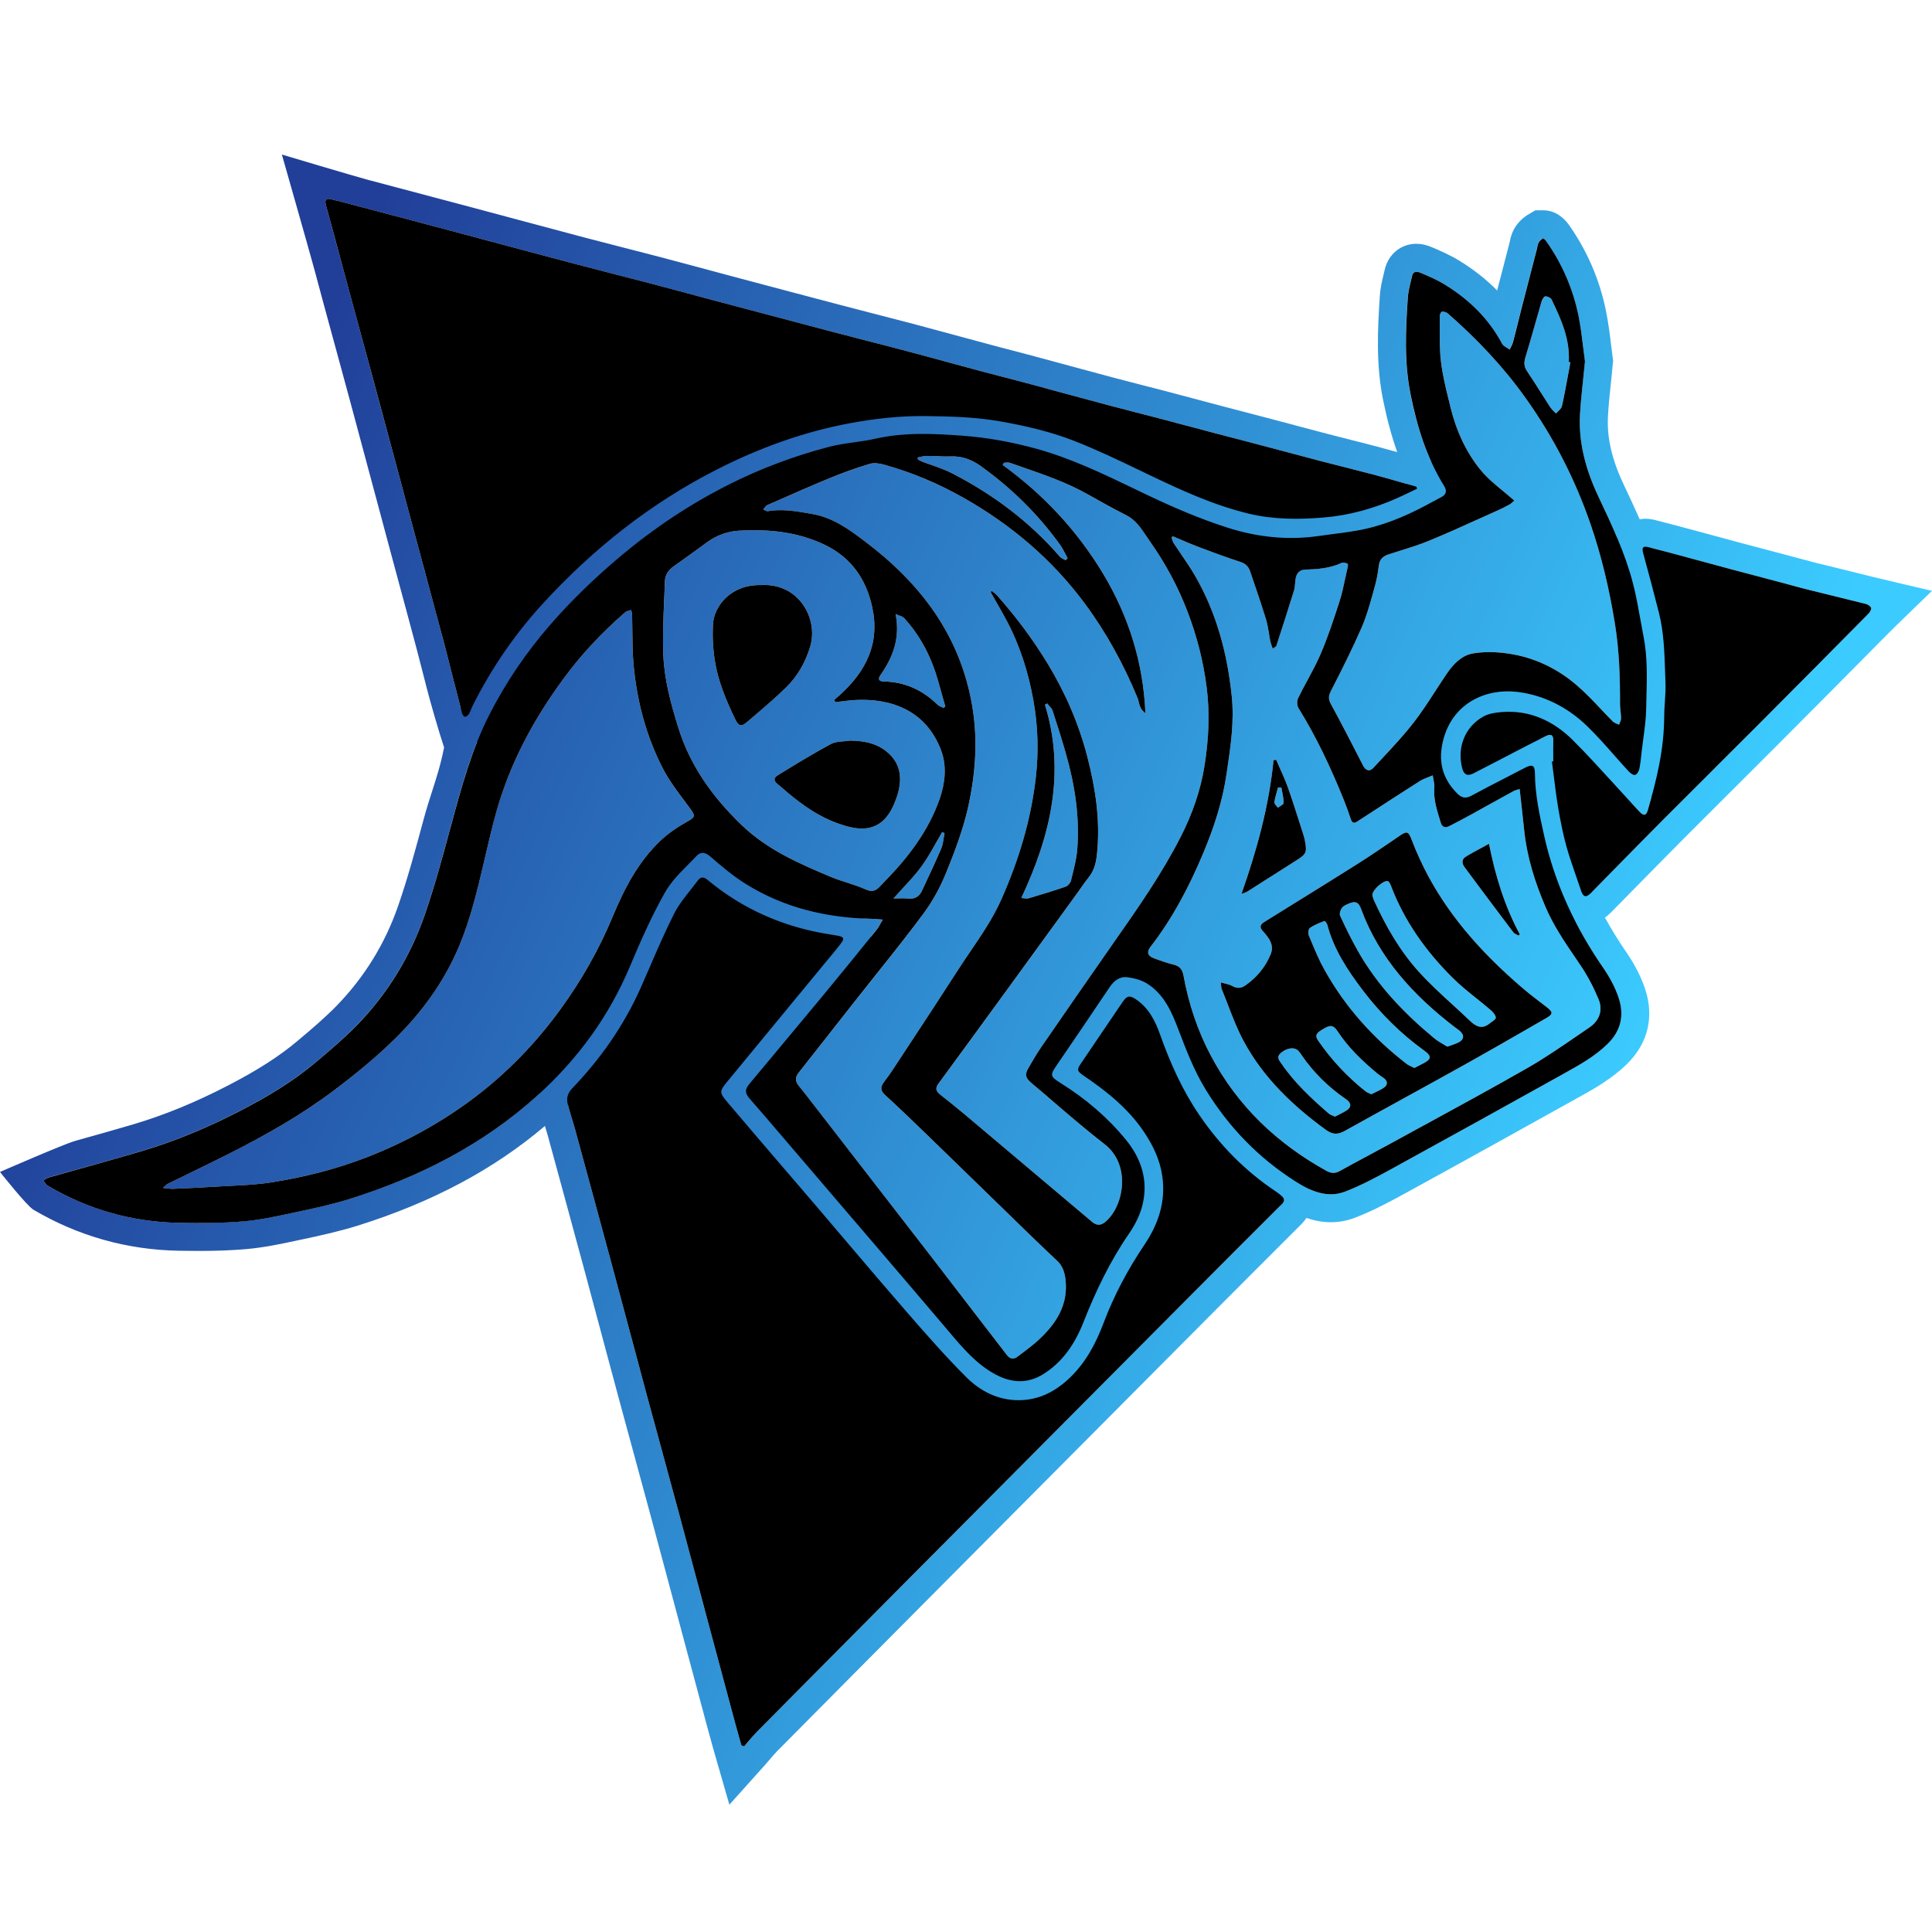
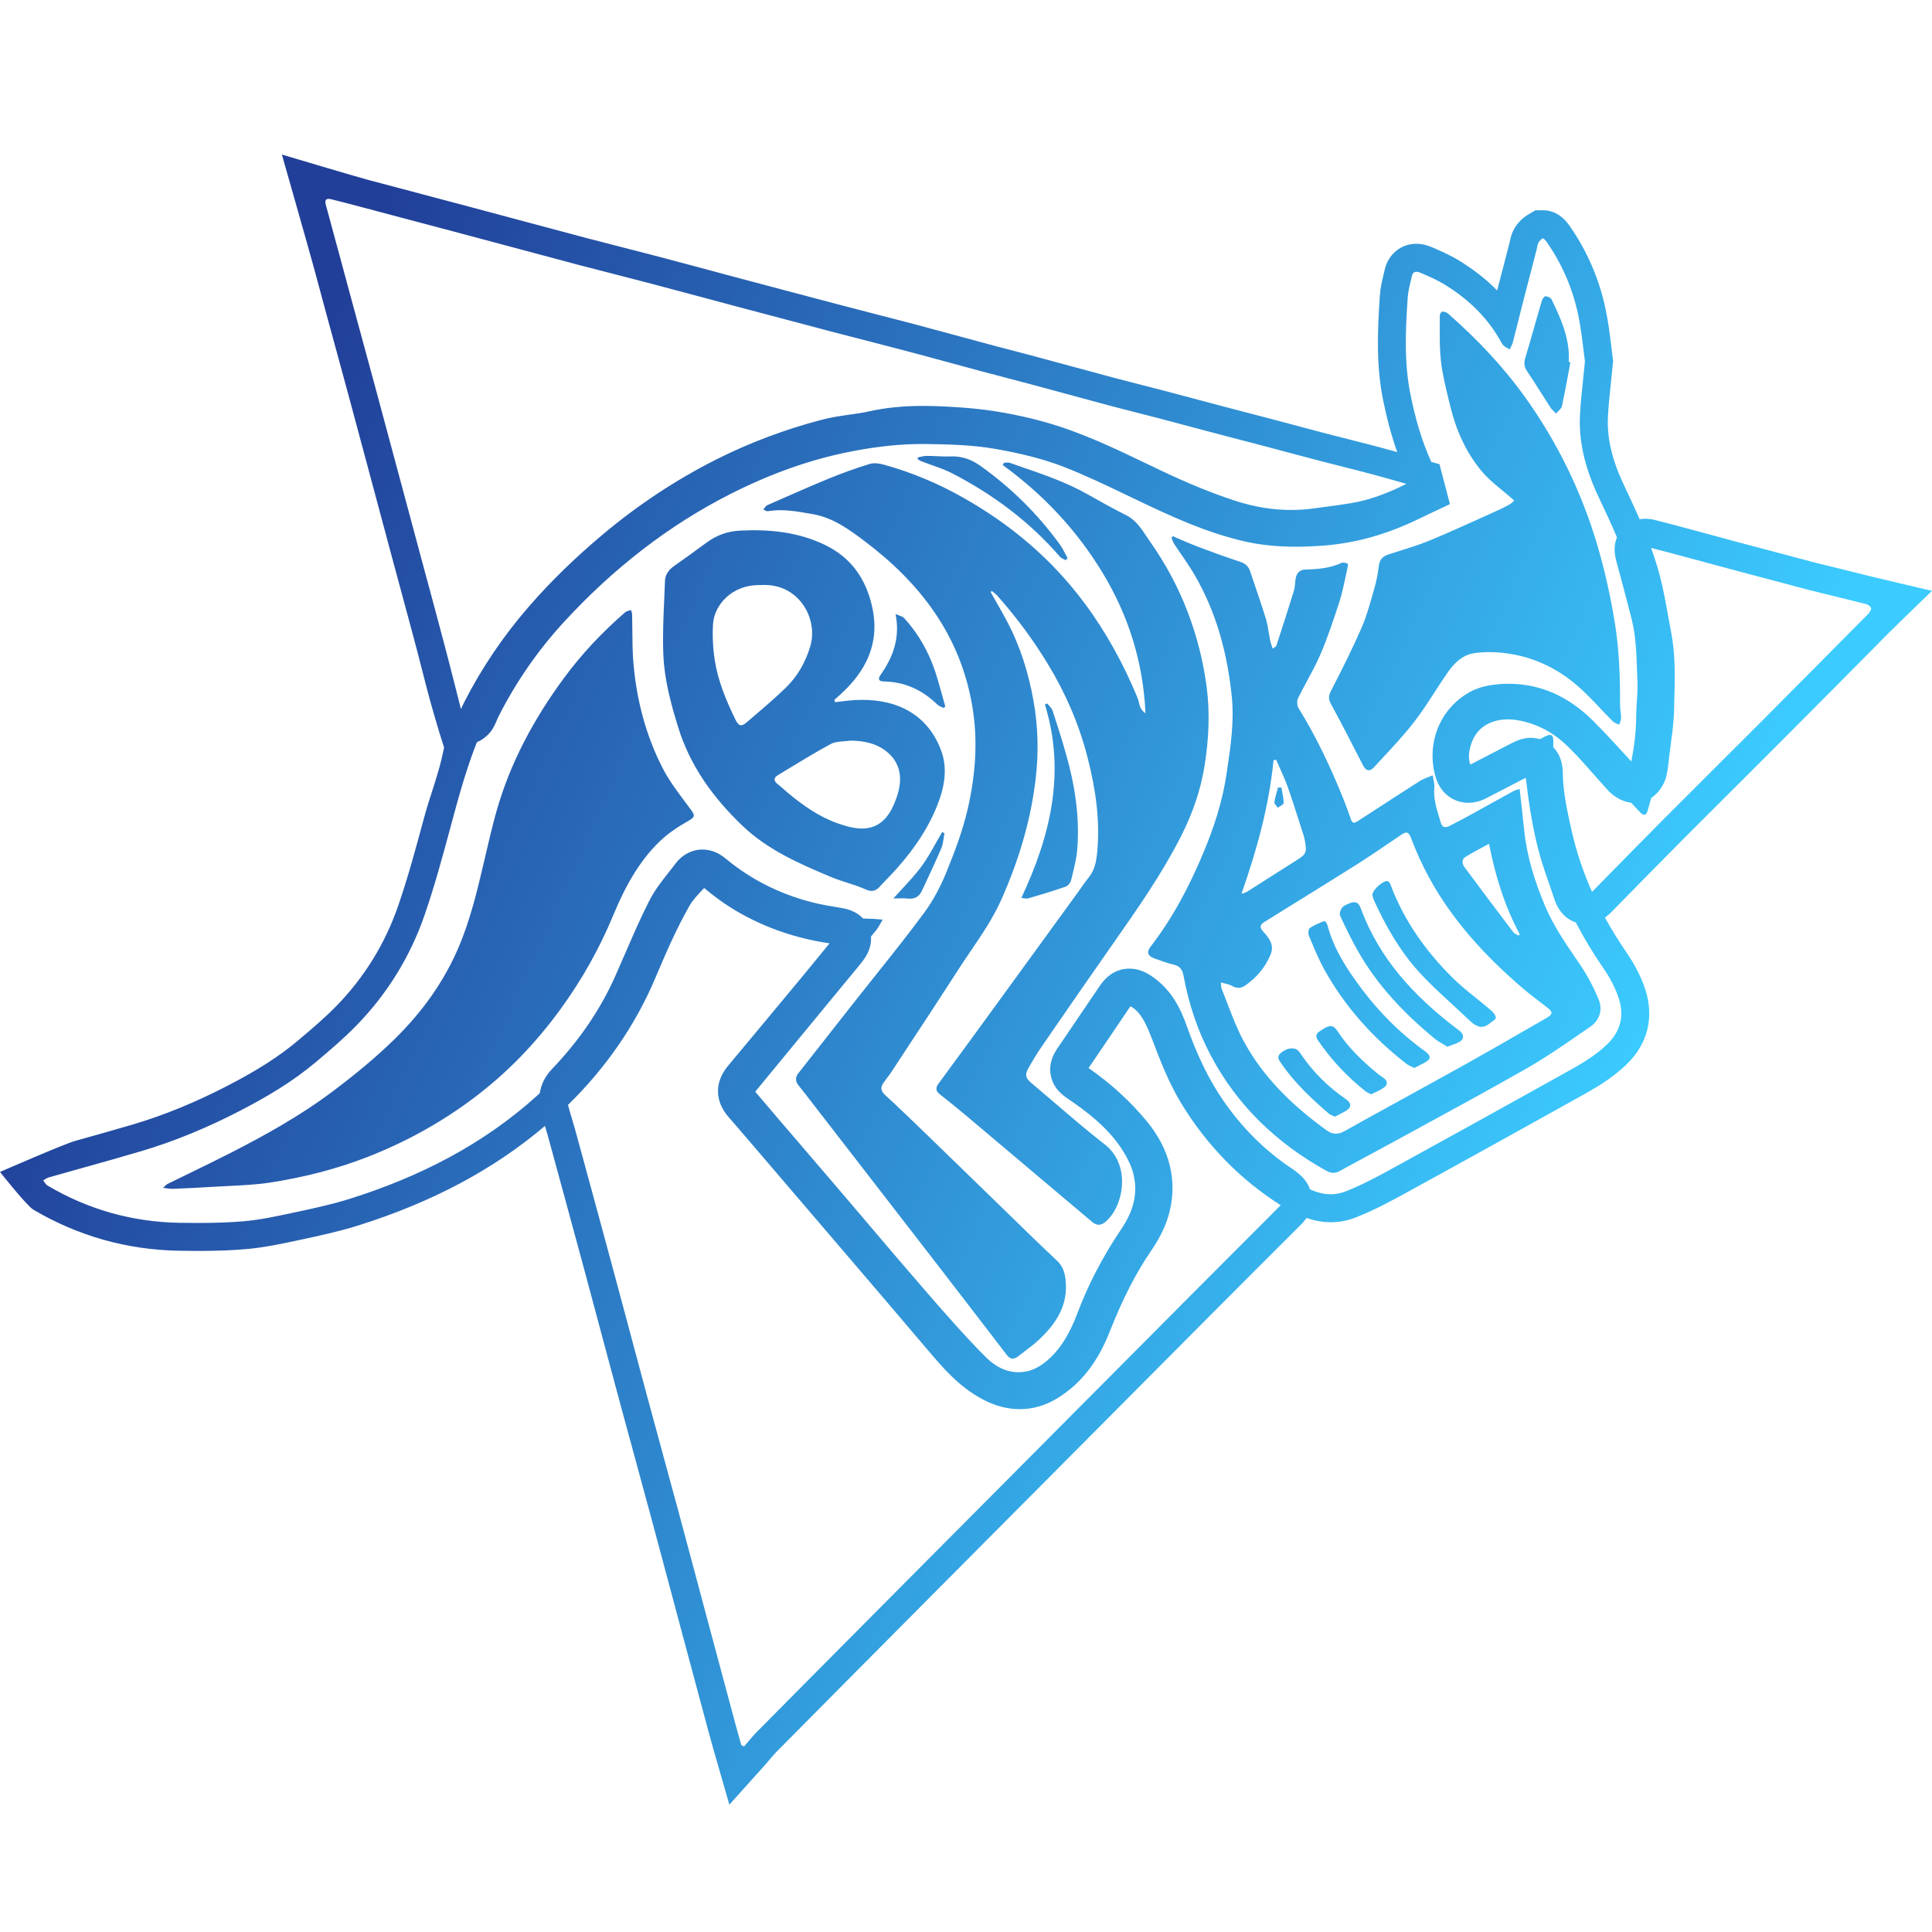
<svg xmlns="http://www.w3.org/2000/svg" width="50" height="50" viewBox="0 0 50 50" fill="none">
-   <path fill-rule="evenodd" clip-rule="evenodd" d="M50 15.291C50 15.291 48.703 14.989 48.458 14.927C48.167 14.853 47.876 14.781 47.584 14.71C47.393 14.664 47.202 14.617 47.011 14.57C46.892 14.54 46.774 14.508 46.656 14.476L46.598 14.461L46.594 14.46L46.594 14.46L46.594 14.46L46.594 14.46L46.594 14.46L46.594 14.46L46.594 14.46L46.594 14.46C46.52 14.44 46.445 14.42 46.37 14.4L45.862 14.265C45.575 14.19 45.289 14.114 45.003 14.038C44.845 13.995 44.686 13.952 44.528 13.909C44.392 13.872 44.256 13.835 44.12 13.799L43.82 13.718C43.501 13.632 43.17 13.543 42.841 13.46C42.749 13.437 42.665 13.425 42.583 13.425C42.532 13.425 42.483 13.431 42.435 13.439C42.3 13.132 42.161 12.837 42.029 12.557C41.715 11.896 41.583 11.327 41.614 10.766C41.628 10.506 41.656 10.238 41.688 9.929L41.692 9.891C41.707 9.744 41.724 9.588 41.739 9.421L41.748 9.336L41.736 9.252C41.724 9.166 41.712 9.07 41.7 8.967L41.699 8.96C41.667 8.688 41.626 8.351 41.556 8.015C41.392 7.228 41.076 6.495 40.615 5.836C40.489 5.656 40.269 5.443 39.935 5.442H39.738L39.566 5.542C39.452 5.609 39.291 5.732 39.182 5.932C39.109 6.065 39.086 6.188 39.073 6.255L39.072 6.256L39.07 6.27L38.941 6.766L38.876 7.017C38.833 7.184 38.789 7.351 38.746 7.517C38.462 7.229 38.133 6.97 37.761 6.743C37.52 6.596 37.265 6.486 37.06 6.399C36.92 6.339 36.787 6.309 36.656 6.309C36.255 6.309 35.925 6.581 35.835 6.986C35.827 7.019 35.819 7.053 35.811 7.086L35.811 7.087L35.806 7.11C35.767 7.27 35.723 7.451 35.71 7.655C35.65 8.557 35.611 9.442 35.794 10.351C35.895 10.848 36.015 11.293 36.16 11.7C36.016 11.66 35.871 11.619 35.725 11.581C35.493 11.518 35.258 11.459 35.029 11.401L34.953 11.382L34.919 11.373C34.735 11.327 34.55 11.28 34.366 11.232C34.09 11.16 33.813 11.086 33.536 11.012L33.474 10.995C33.287 10.946 33.101 10.896 32.915 10.847C32.679 10.785 32.444 10.723 32.208 10.662L32.205 10.661C31.979 10.602 31.753 10.543 31.527 10.484C31.357 10.439 31.187 10.394 31.018 10.348L31.017 10.348L31.017 10.348L30.903 10.318C30.648 10.25 30.394 10.182 30.14 10.115C29.955 10.067 29.769 10.019 29.583 9.972C29.346 9.912 29.108 9.851 28.872 9.788C28.509 9.691 28.147 9.593 27.785 9.495C27.48 9.412 27.175 9.329 26.869 9.247C26.682 9.196 26.494 9.147 26.307 9.098L26.307 9.098L26.306 9.098L26.201 9.07L26.201 9.07C25.988 9.015 25.775 8.96 25.563 8.902C25.368 8.85 25.173 8.797 24.978 8.744L24.977 8.744L24.977 8.744L24.977 8.744L24.977 8.744L24.977 8.744L24.977 8.744L24.977 8.744L24.977 8.744L24.977 8.744L24.976 8.744L24.976 8.744L24.976 8.744L24.976 8.744L24.976 8.744L24.976 8.744L24.75 8.682L24.706 8.671L24.706 8.67L24.705 8.67C24.35 8.574 23.995 8.477 23.639 8.383C23.288 8.29 22.937 8.2 22.585 8.11C22.288 8.033 21.99 7.956 21.693 7.878C20.884 7.666 20.075 7.45 19.265 7.235L19.257 7.233L19.184 7.214C18.905 7.139 18.627 7.064 18.349 6.99L18.143 6.935L18.143 6.934L18.143 6.934L18.142 6.934L18.142 6.934L18.142 6.934L18.142 6.934L18.142 6.934L18.142 6.934L18.142 6.934L18.142 6.934L18.142 6.934L18.142 6.934L18.142 6.934L18.142 6.934L18.142 6.934C17.787 6.839 17.431 6.744 17.075 6.65C16.767 6.569 16.458 6.49 16.149 6.411C15.815 6.326 15.481 6.24 15.147 6.152C14.541 5.992 13.936 5.829 13.331 5.667C12.933 5.56 12.534 5.454 12.136 5.347C11.276 5.118 10.416 4.89 9.556 4.663L9.483 4.643C9.239 4.58 7.295 4 7.295 4C7.295 4 8.007 6.497 8.142 6.996C8.222 7.294 8.302 7.591 8.382 7.889C8.478 8.24 8.573 8.591 8.669 8.941L8.67 8.943L8.67 8.943L8.67 8.943L8.67 8.943L8.67 8.943L8.67 8.943L8.67 8.944L8.67 8.944L8.67 8.944L8.67 8.944L8.67 8.944L8.67 8.944L8.67 8.944L8.67 8.944L8.67 8.944L8.67 8.944C8.797 9.411 8.925 9.879 9.051 10.346C9.285 11.215 9.518 12.084 9.751 12.953L10.129 14.364C10.203 14.638 10.277 14.913 10.351 15.187C10.499 15.734 10.652 16.299 10.799 16.855C10.877 17.151 10.954 17.453 11.029 17.748L11.029 17.749L11.029 17.75L11.029 17.75L11.055 17.849C11.121 18.11 11.348 18.91 11.493 19.344C11.405 19.788 11.297 20.122 11.185 20.471C11.114 20.691 11.042 20.916 10.971 21.178L10.966 21.197L10.962 21.21C10.762 21.951 10.556 22.718 10.305 23.441C9.967 24.42 9.43 25.291 8.711 26.03C8.416 26.332 8.095 26.607 7.707 26.933C7.233 27.333 6.678 27.69 5.906 28.09C5.06 28.529 4.253 28.86 3.44 29.101C2.961 29.242 2.47 29.38 1.993 29.513L1.941 29.528C1.649 29.61 0 30.33 0 30.33C0 30.33 0.691 31.204 0.863 31.306C2.019 31.988 3.287 32.346 4.63 32.369C4.798 32.372 4.966 32.374 5.135 32.374C5.607 32.374 5.999 32.359 6.369 32.327C6.832 32.287 7.274 32.193 7.701 32.101L7.819 32.076C8.263 31.981 8.765 31.873 9.263 31.718C11.184 31.114 12.772 30.269 14.103 29.14C14.128 29.222 14.153 29.303 14.176 29.386C14.472 30.471 14.808 31.7 15.131 32.895C15.289 33.481 15.446 34.068 15.602 34.655C15.752 35.212 15.901 35.77 16.051 36.327C16.186 36.827 16.322 37.325 16.458 37.824L16.481 37.909C16.608 38.374 16.735 38.839 16.86 39.305C17.031 39.937 17.2 40.571 17.369 41.204L17.369 41.204L17.369 41.206L17.371 41.211C17.466 41.568 17.561 41.925 17.657 42.283C17.881 43.12 18.106 43.957 18.331 44.794C18.366 44.925 18.402 45.055 18.439 45.185L18.488 45.358L18.876 46.705L19.801 45.674C19.839 45.63 19.877 45.586 19.915 45.542L19.915 45.542C19.983 45.461 20.047 45.385 20.11 45.322C21.441 43.978 22.774 42.636 24.108 41.294C26.503 38.886 28.898 36.477 31.294 34.069C32.07 33.289 32.836 32.524 33.684 31.677C33.733 31.628 33.775 31.575 33.811 31.52C34.004 31.587 34.214 31.631 34.44 31.631C34.657 31.631 34.871 31.591 35.077 31.511C35.528 31.336 35.949 31.112 36.375 30.878C37.892 30.047 39.372 29.225 40.746 28.46L40.834 28.411C41.263 28.173 41.706 27.927 42.105 27.537C42.647 27.007 42.815 26.32 42.578 25.602C42.472 25.282 42.306 24.957 42.085 24.637C41.881 24.341 41.7 24.045 41.536 23.747C41.593 23.707 41.648 23.66 41.701 23.606L42.164 23.134C42.625 22.665 43.101 22.18 43.572 21.706C44.014 21.263 44.457 20.82 44.901 20.378L44.902 20.378C45.289 19.992 45.677 19.606 46.062 19.219C46.904 18.375 47.794 17.478 48.865 16.396C49.059 16.2 50 15.291 50 15.291ZM11.498 16.671C11.35 16.108 11.198 15.547 11.047 14.985L11.046 14.985C10.974 14.716 10.901 14.446 10.829 14.177L10.469 12.837C10.23 11.944 9.99 11.051 9.749 10.158C9.623 9.689 9.495 9.219 9.367 8.75L9.367 8.749C9.271 8.399 9.176 8.049 9.081 7.699C9.003 7.411 8.925 7.123 8.848 6.834C8.71 6.325 8.573 5.816 8.434 5.307C8.405 5.201 8.425 5.147 8.502 5.147C8.52 5.147 8.541 5.15 8.565 5.155C8.819 5.217 9.072 5.284 9.325 5.351L9.325 5.351L9.325 5.351L9.37 5.363L9.378 5.365C10.235 5.592 11.092 5.819 11.949 6.047C12.351 6.154 12.752 6.262 13.154 6.369C13.757 6.531 14.359 6.692 14.961 6.852C15.291 6.939 15.621 7.023 15.951 7.108L15.951 7.108L15.951 7.108L15.951 7.108L15.951 7.108L15.951 7.108L15.951 7.108L15.951 7.108L15.951 7.108L15.951 7.108L15.951 7.108L15.951 7.108L15.951 7.108L15.951 7.108L15.951 7.108L15.951 7.108C16.264 7.188 16.577 7.268 16.89 7.351C17.325 7.465 17.758 7.582 18.192 7.698L18.192 7.698L18.193 7.698C18.461 7.77 18.729 7.842 18.997 7.914L19.32 8C20.05 8.194 20.779 8.387 21.508 8.579C21.803 8.656 22.099 8.732 22.394 8.808C22.747 8.899 23.101 8.99 23.453 9.083C23.832 9.183 24.21 9.286 24.588 9.389L24.588 9.389L24.588 9.389L24.588 9.389L24.588 9.389L24.588 9.389L24.588 9.389L24.588 9.389L24.588 9.389L24.588 9.389L24.588 9.389L24.588 9.389L24.588 9.389L24.588 9.389L24.588 9.389L24.588 9.389C24.85 9.46 25.112 9.532 25.375 9.602C25.59 9.66 25.806 9.716 26.022 9.773L26.022 9.773L26.022 9.773L26.022 9.773L26.022 9.773L26.022 9.773L26.022 9.773L26.022 9.773L26.022 9.773L26.022 9.773L26.022 9.773L26.022 9.773L26.022 9.773L26.022 9.773L26.022 9.773L26.022 9.773C26.241 9.83 26.461 9.887 26.68 9.946C26.976 10.025 27.272 10.106 27.568 10.186L27.568 10.186L27.568 10.187L27.568 10.187L27.568 10.187L27.568 10.187L27.568 10.187L27.569 10.187L27.569 10.187L27.569 10.187L27.569 10.187L27.569 10.187L27.569 10.187L27.569 10.187L27.569 10.187L27.569 10.187C27.94 10.288 28.312 10.389 28.683 10.488C28.918 10.551 29.154 10.611 29.39 10.671L29.39 10.671L29.39 10.671L29.39 10.671L29.39 10.671L29.39 10.671L29.39 10.671L29.39 10.671L29.39 10.671L29.39 10.671L29.39 10.671L29.39 10.671L29.39 10.671L29.39 10.671L29.39 10.671L29.391 10.671C29.579 10.719 29.767 10.767 29.955 10.816C30.216 10.885 30.477 10.954 30.738 11.024L30.738 11.024L30.738 11.024L30.738 11.024L30.738 11.024L30.738 11.024L30.738 11.024L30.738 11.024L30.738 11.024L30.738 11.024L30.738 11.024L30.738 11.024L30.738 11.024L30.738 11.024L30.738 11.024L30.738 11.024C30.939 11.078 31.14 11.131 31.34 11.184C31.568 11.244 31.795 11.303 32.022 11.363C32.258 11.424 32.493 11.485 32.728 11.547C32.935 11.602 33.143 11.657 33.35 11.713L33.35 11.713C33.627 11.787 33.904 11.861 34.181 11.933C34.379 11.985 34.576 12.035 34.774 12.084L34.774 12.085C35.029 12.149 35.283 12.213 35.537 12.281C35.807 12.353 36.075 12.43 36.344 12.507L36.397 12.522C35.884 12.781 35.434 12.94 34.992 13.017C34.785 13.053 34.575 13.081 34.355 13.11L34.304 13.117L34.29 13.118L34.29 13.118C34.19 13.131 34.09 13.144 33.991 13.159C33.8 13.185 33.607 13.198 33.414 13.198C32.944 13.198 32.463 13.12 31.983 12.965C31.393 12.775 30.752 12.514 30.024 12.167C29.929 12.123 29.836 12.077 29.742 12.032L29.672 11.999C28.836 11.597 27.97 11.181 27.021 10.917C26.328 10.726 25.635 10.603 24.959 10.552C24.625 10.528 24.264 10.505 23.891 10.505C23.369 10.505 22.908 10.552 22.482 10.648C22.331 10.683 22.167 10.706 21.993 10.73C21.76 10.763 21.519 10.797 21.268 10.863C20.315 11.112 19.397 11.458 18.539 11.89C17.496 12.415 16.503 13.072 15.588 13.842C14.867 14.448 14.245 15.056 13.685 15.7C13.031 16.453 12.473 17.277 12.026 18.149C12.004 18.192 11.984 18.235 11.963 18.278L11.963 18.278C11.952 18.302 11.941 18.326 11.929 18.35C11.875 18.14 11.822 17.93 11.769 17.72C11.68 17.37 11.591 17.02 11.498 16.671ZM30.781 33.559C28.385 35.967 25.99 38.375 23.595 40.784C22.261 42.126 20.927 43.468 19.595 44.813C19.513 44.895 19.438 44.985 19.363 45.074C19.328 45.115 19.293 45.156 19.257 45.197L19.235 45.187L19.212 45.177L19.186 45.165L19.14 45.005C19.103 44.873 19.066 44.741 19.03 44.608C18.805 43.771 18.58 42.934 18.356 42.097C18.259 41.734 18.162 41.37 18.065 41.007L18.065 41.007L18.065 41.006L18.065 41.006L18.064 41.006L18.064 41.005L18.064 41.005L18.064 41.005L18.064 41.004L18.064 41.004L18.064 41.004C17.896 40.375 17.728 39.746 17.559 39.117C17.425 38.621 17.29 38.126 17.154 37.63L17.154 37.629L17.154 37.628L17.154 37.627L17.153 37.626L17.153 37.625L17.153 37.624L17.152 37.623L17.152 37.622L17.152 37.621L17.152 37.62L17.151 37.619L17.151 37.618L17.151 37.617L17.151 37.616L17.15 37.615L17.15 37.614C17.016 37.123 16.882 36.632 16.749 36.14C16.602 35.593 16.456 35.045 16.309 34.498L16.309 34.497C16.149 33.9 15.99 33.304 15.829 32.708C15.513 31.537 15.194 30.366 14.874 29.196C14.849 29.107 14.822 29.019 14.795 28.93C14.762 28.819 14.728 28.708 14.699 28.596C15.687 27.63 16.452 26.52 16.97 25.287C17.267 24.58 17.529 23.996 17.841 23.446C17.927 23.295 18.067 23.142 18.224 22.982C18.438 23.159 18.669 23.337 18.919 23.493C19.685 23.969 20.526 24.274 21.469 24.414C21.239 24.695 20.994 24.995 20.746 25.295C20.3 25.834 19.852 26.372 19.404 26.909L18.839 27.586C18.49 28.004 18.496 28.498 18.854 28.908C18.997 29.07 19.138 29.235 19.279 29.4L19.28 29.4L19.624 29.803L19.627 29.806L19.628 29.807L19.628 29.808L19.629 29.808L19.629 29.808L19.63 29.809L19.63 29.81L19.63 29.81L19.631 29.811L19.631 29.811L19.632 29.812L19.632 29.812L19.633 29.813L19.633 29.813L19.634 29.814C20.466 30.786 21.299 31.759 22.13 32.732C22.724 33.426 23.337 34.144 23.95 34.867L24.018 34.946L24.018 34.946C24.39 35.385 24.81 35.883 25.422 36.21C25.743 36.382 26.07 36.469 26.393 36.469C26.738 36.469 27.07 36.371 27.38 36.177C27.972 35.808 28.408 35.253 28.712 34.481C29.055 33.611 29.405 32.929 29.812 32.338C30.033 32.017 30.191 31.676 30.27 31.352C30.467 30.54 30.269 29.742 29.698 29.042C29.272 28.52 28.76 28.049 28.172 27.641C28.544 27.096 28.907 26.558 29.252 26.046C29.282 26.057 29.295 26.065 29.296 26.066C29.521 26.206 29.653 26.468 29.819 26.902C30.031 27.458 30.249 28.03 30.585 28.579C31.242 29.649 32.099 30.526 33.132 31.183L33.142 31.189L33.145 31.191L32.515 31.822L32.514 31.822L32.514 31.822L32.514 31.822L32.514 31.822L32.514 31.822L32.514 31.823L32.514 31.823L32.514 31.823L32.514 31.823L32.514 31.823L32.514 31.823L32.514 31.823L32.514 31.823L32.514 31.823L32.514 31.823C31.936 32.401 31.358 32.979 30.781 33.559ZM41.6 27.02C41.27 27.342 40.877 27.56 40.482 27.779L40.394 27.828C38.941 28.637 37.486 29.444 36.027 30.244C35.633 30.46 35.233 30.674 34.815 30.837C34.687 30.886 34.563 30.908 34.44 30.908C34.255 30.908 34.076 30.857 33.904 30.781C33.857 30.649 33.777 30.528 33.668 30.427C33.593 30.357 33.509 30.292 33.413 30.228C32.726 29.77 32.128 29.171 31.635 28.448C31.279 27.925 30.984 27.317 30.707 26.535C30.563 26.129 30.33 25.617 29.804 25.262C29.68 25.179 29.486 25.068 29.231 25.068C28.921 25.068 28.661 25.221 28.457 25.522C28.128 26.008 27.799 26.493 27.469 26.979L27.38 27.11L27.379 27.111C27.303 27.224 27.127 27.484 27.194 27.832C27.26 28.18 27.522 28.357 27.634 28.433C28.11 28.756 28.646 29.159 29.01 29.705C29.215 30.012 29.328 30.279 29.364 30.544C29.424 30.969 29.314 31.37 29.019 31.808C28.539 32.52 28.166 33.235 27.881 33.992C27.69 34.496 27.474 34.855 27.2 35.121C26.928 35.385 26.665 35.51 26.372 35.513H26.358C26.056 35.513 25.772 35.382 25.514 35.124C25.01 34.619 24.547 34.093 23.995 33.458C23.48 32.865 22.961 32.255 22.46 31.665L22.338 31.521C22.118 31.262 21.898 31.003 21.677 30.745C21.407 30.43 21.137 30.115 20.867 29.8L20.862 29.794L20.741 29.652C20.346 29.192 19.942 28.721 19.545 28.253C20.088 27.592 20.633 26.931 21.177 26.271L21.964 25.316C21.994 25.28 22.024 25.244 22.054 25.208L22.07 25.189C22.156 25.086 22.244 24.979 22.331 24.866C22.512 24.627 22.555 24.413 22.541 24.238C22.57 24.202 22.6 24.166 22.629 24.13L22.673 24.077C22.719 24.019 22.756 23.954 22.792 23.889C22.809 23.858 22.826 23.828 22.844 23.799C22.809 23.796 22.774 23.794 22.739 23.791C22.67 23.785 22.601 23.779 22.531 23.778C22.466 23.776 22.4 23.774 22.335 23.77C22.225 23.652 22.057 23.547 21.798 23.502C21.74 23.491 21.681 23.482 21.623 23.472L21.604 23.469L21.604 23.469L21.604 23.469L21.604 23.469C21.462 23.445 21.327 23.422 21.198 23.394C20.287 23.192 19.472 22.796 18.776 22.216C18.549 22.026 18.327 21.986 18.18 21.986C17.908 21.986 17.652 22.12 17.48 22.352C17.426 22.426 17.367 22.501 17.304 22.579C17.134 22.794 16.941 23.038 16.795 23.327C16.564 23.785 16.361 24.255 16.165 24.709L16.165 24.709L16.164 24.709L16.164 24.709L16.164 24.709L16.164 24.71C16.083 24.896 16.003 25.083 15.92 25.268C15.539 26.125 14.988 26.933 14.282 27.67C14.109 27.851 14.004 28.063 13.969 28.291C13.96 28.299 13.951 28.308 13.942 28.316L13.942 28.317C13.932 28.326 13.921 28.337 13.911 28.346C12.5 29.625 10.846 30.461 9.046 31.027C8.595 31.169 8.13 31.269 7.668 31.368L7.546 31.394L7.546 31.394L7.546 31.394L7.546 31.394L7.546 31.394L7.546 31.394C7.135 31.482 6.723 31.57 6.306 31.606C5.918 31.64 5.526 31.65 5.134 31.65C4.97 31.65 4.806 31.648 4.642 31.646C3.423 31.625 2.283 31.304 1.231 30.683C1.198 30.664 1.174 30.629 1.151 30.594C1.14 30.578 1.129 30.562 1.118 30.548C1.133 30.54 1.147 30.531 1.162 30.522L1.162 30.522L1.162 30.522L1.162 30.522C1.195 30.502 1.227 30.482 1.263 30.471C1.554 30.388 1.846 30.307 2.138 30.225L2.138 30.225C2.641 30.084 3.144 29.944 3.645 29.795C4.545 29.529 5.407 29.165 6.239 28.733C6.921 28.379 7.583 27.985 8.173 27.488C8.535 27.183 8.899 26.875 9.228 26.536C10.026 25.717 10.616 24.757 10.989 23.679C11.246 22.936 11.452 22.174 11.657 21.414L11.664 21.387L11.666 21.38L11.666 21.38C11.864 20.646 12.062 19.913 12.342 19.208C12.536 19.127 12.681 18.98 12.758 18.847C12.809 18.761 12.842 18.68 12.866 18.621L12.866 18.621L12.867 18.619L12.871 18.608C12.877 18.595 12.882 18.582 12.888 18.57C13.339 17.672 13.908 16.847 14.578 16.116C15.867 14.708 17.318 13.589 18.893 12.79C19.985 12.236 21.04 11.868 22.116 11.667C22.748 11.549 23.316 11.491 23.855 11.491H23.857H23.857C23.883 11.491 23.909 11.491 23.936 11.491C24.532 11.498 25.164 11.513 25.767 11.619C26.483 11.745 27.044 11.893 27.532 12.083C28.089 12.3 28.626 12.558 29.195 12.831L29.419 12.938C30.347 13.382 31.193 13.769 32.153 13.998C32.579 14.1 33.03 14.149 33.533 14.149C33.774 14.149 34.029 14.138 34.312 14.115C35.029 14.056 35.753 13.865 36.465 13.547C36.581 13.495 36.693 13.441 36.803 13.389L36.827 13.377C36.879 13.352 36.93 13.328 36.981 13.303L37.524 13.047L37.373 12.467L37.365 12.44L37.358 12.414L37.254 12.013L37.041 11.953C36.789 11.399 36.624 10.813 36.503 10.21C36.335 9.376 36.375 8.54 36.431 7.703C36.441 7.562 36.474 7.422 36.508 7.282L36.508 7.281L36.508 7.281L36.508 7.281L36.508 7.281L36.508 7.281L36.508 7.281L36.508 7.281L36.508 7.281L36.508 7.281L36.508 7.281L36.508 7.281L36.508 7.281L36.508 7.281L36.508 7.281L36.508 7.281C36.519 7.235 36.53 7.189 36.54 7.144C36.559 7.06 36.604 7.034 36.655 7.034C36.695 7.034 36.738 7.05 36.775 7.065C36.982 7.154 37.191 7.244 37.382 7.361C38.008 7.744 38.523 8.239 38.872 8.896C38.896 8.941 38.948 8.972 39 9.002C39.024 9.015 39.047 9.029 39.068 9.045C39.078 9.025 39.088 9.005 39.098 8.985C39.12 8.943 39.141 8.901 39.153 8.856C39.199 8.683 39.242 8.509 39.285 8.334L39.285 8.334C39.317 8.207 39.348 8.079 39.381 7.952C39.472 7.595 39.565 7.239 39.658 6.882L39.771 6.446C39.776 6.428 39.779 6.41 39.782 6.391C39.79 6.352 39.797 6.312 39.816 6.279C39.841 6.233 39.886 6.193 39.932 6.166L39.934 6.166C39.947 6.166 39.998 6.219 40.021 6.251C40.427 6.832 40.703 7.472 40.846 8.162C40.91 8.47 40.948 8.783 40.98 9.05L40.98 9.05C40.993 9.16 41.005 9.261 41.018 9.352C41.001 9.532 40.984 9.697 40.967 9.852L40.967 9.853L40.967 9.854L40.967 9.854C40.934 10.172 40.905 10.449 40.89 10.727C40.849 11.483 41.054 12.192 41.374 12.867C41.537 13.211 41.699 13.556 41.847 13.907C41.773 14.085 41.767 14.29 41.83 14.52C41.995 15.126 42.119 15.595 42.231 16.04C42.335 16.456 42.351 16.907 42.367 17.385V17.385L42.367 17.39L42.367 17.391C42.371 17.488 42.374 17.585 42.378 17.682C42.383 17.812 42.374 17.958 42.364 18.113L42.362 18.133L42.362 18.133C42.354 18.266 42.345 18.404 42.344 18.55C42.343 18.942 42.293 19.329 42.218 19.706C41.901 19.358 41.573 19 41.23 18.656C40.593 18.019 39.859 17.696 39.046 17.696C38.967 17.696 38.887 17.699 38.807 17.705C38.603 17.721 38.301 17.761 38.025 17.917C37.28 18.339 36.922 19.195 37.136 20.048C37.271 20.585 37.671 20.776 38 20.776C38.157 20.776 38.31 20.737 38.469 20.655C38.615 20.581 38.76 20.505 38.906 20.43C39.001 20.38 39.097 20.33 39.193 20.28L39.479 20.133L39.486 20.129L39.488 20.142L39.49 20.154C39.524 20.432 39.56 20.72 39.608 21.008C39.683 21.453 39.756 21.794 39.845 22.113C39.919 22.377 40.007 22.629 40.091 22.872L40.092 22.873C40.136 23.002 40.181 23.13 40.224 23.259C40.351 23.65 40.59 23.809 40.783 23.873C40.992 24.277 41.227 24.668 41.49 25.048C41.655 25.288 41.8 25.554 41.891 25.829C42.037 26.27 41.953 26.675 41.6 27.02ZM48.351 15.886C47.419 16.828 46.486 17.769 45.551 18.707C45.165 19.094 44.779 19.479 44.392 19.864L44.391 19.865L44.391 19.865C43.947 20.308 43.502 20.751 43.059 21.196C42.572 21.685 42.089 22.177 41.606 22.67L41.606 22.671L41.605 22.671L41.605 22.671L41.605 22.671L41.605 22.672L41.604 22.672L41.604 22.672L41.604 22.672L41.603 22.673L41.603 22.673L41.603 22.674L41.202 23.082C40.967 22.556 40.79 22.021 40.667 21.47C40.56 20.99 40.45 20.494 40.446 20.015C40.443 19.696 40.339 19.48 40.198 19.337L40.199 19.286C40.199 19.252 40.199 19.218 40.2 19.184C40.203 19.076 40.175 19.02 40.11 19.02C40.081 19.02 40.045 19.031 40 19.053C39.969 19.069 39.938 19.085 39.907 19.101L39.85 19.13C39.767 19.105 39.688 19.094 39.622 19.094C39.413 19.094 39.236 19.174 39.121 19.234C38.978 19.309 38.835 19.383 38.691 19.456L38.691 19.456L38.691 19.457L38.636 19.485L38.55 19.529L38.549 19.53L38.549 19.53C38.386 19.614 38.221 19.699 38.054 19.787C38.006 19.665 38 19.517 38.057 19.311C38.227 18.684 38.789 18.617 39.023 18.617C39.075 18.617 39.128 18.62 39.18 18.626C39.696 18.689 40.164 18.92 40.57 19.313C40.797 19.532 41.011 19.775 41.236 20.031L41.236 20.031L41.237 20.031L41.237 20.031L41.237 20.031C41.36 20.17 41.487 20.314 41.617 20.456C41.7 20.545 41.914 20.74 42.215 20.774L42.275 20.839L42.275 20.84L42.275 20.84L42.275 20.84L42.275 20.84L42.276 20.84L42.276 20.84L42.276 20.84L42.276 20.84L42.276 20.841L42.276 20.841C42.331 20.901 42.387 20.962 42.444 21.021C42.485 21.064 42.521 21.086 42.552 21.086C42.59 21.086 42.62 21.051 42.641 20.98C42.673 20.87 42.704 20.76 42.734 20.65C42.952 20.506 43.088 20.268 43.134 20.05C43.166 19.894 43.182 19.743 43.196 19.61L43.206 19.522C43.218 19.417 43.232 19.312 43.246 19.207C43.283 18.934 43.321 18.651 43.326 18.351C43.328 18.252 43.33 18.152 43.333 18.053L43.333 18.049V18.049C43.347 17.496 43.361 16.925 43.243 16.329C43.218 16.202 43.194 16.074 43.172 15.947L43.171 15.946L43.161 15.886C43.104 15.571 43.046 15.245 42.961 14.917C42.896 14.665 42.816 14.42 42.73 14.18C43.035 14.257 43.341 14.339 43.646 14.422L43.931 14.498C44.053 14.531 44.174 14.564 44.295 14.597C44.469 14.644 44.642 14.691 44.816 14.737C45.077 14.807 45.338 14.876 45.599 14.945C45.794 14.996 45.989 15.048 46.184 15.1C46.262 15.12 46.339 15.141 46.416 15.162L46.416 15.162C46.556 15.2 46.696 15.238 46.836 15.273C47.026 15.321 47.217 15.367 47.408 15.414L47.408 15.414L47.408 15.414L47.408 15.414L47.408 15.414L47.408 15.414L47.408 15.414L47.408 15.414L47.408 15.414L47.408 15.414L47.409 15.414L47.409 15.414L47.409 15.414L47.409 15.414L47.409 15.414C47.699 15.485 47.989 15.556 48.279 15.629C48.334 15.643 48.407 15.686 48.422 15.732C48.435 15.772 48.39 15.847 48.351 15.886ZM25.767 15.55L25.767 15.55C25.865 15.722 25.963 15.894 26.056 16.069C26.4 16.715 26.615 17.403 26.745 18.125C26.866 18.793 26.882 19.461 26.806 20.128C26.682 21.22 26.367 22.26 25.922 23.265C25.707 23.752 25.411 24.186 25.116 24.621C25.003 24.787 24.891 24.952 24.783 25.121C24.364 25.774 23.938 26.422 23.511 27.069C23.366 27.29 23.221 27.511 23.076 27.732C23.04 27.787 23 27.84 22.96 27.893C22.927 27.937 22.894 27.982 22.863 28.027C22.783 28.143 22.792 28.233 22.908 28.34C23.306 28.705 23.695 29.082 24.083 29.458L24.083 29.458L24.125 29.499C24.633 29.992 25.14 30.485 25.648 30.978L25.649 30.979C26.028 31.348 26.407 31.717 26.787 32.086C26.897 32.192 27.008 32.298 27.119 32.403L27.119 32.403L27.119 32.403L27.119 32.403L27.119 32.403L27.119 32.403L27.119 32.403L27.119 32.403L27.119 32.403L27.119 32.403L27.119 32.403L27.119 32.403L27.119 32.403L27.119 32.403L27.12 32.403C27.201 32.481 27.283 32.558 27.364 32.636C27.5 32.766 27.554 32.924 27.576 33.112C27.653 33.775 27.333 34.257 26.881 34.678C26.761 34.789 26.631 34.887 26.5 34.986C26.447 35.026 26.393 35.067 26.34 35.108C26.233 35.192 26.14 35.176 26.057 35.068L25.926 34.897L25.924 34.894C25.328 34.118 24.732 33.341 24.133 32.566C23.366 31.573 22.598 30.581 21.83 29.589L21.829 29.588L21.829 29.588L21.828 29.587L21.828 29.587L21.828 29.586L21.827 29.585L21.827 29.585L21.826 29.584L21.826 29.584L21.825 29.583L21.825 29.583L21.824 29.582L21.824 29.581L21.823 29.581L21.823 29.58L21.171 28.738C21.128 28.682 21.084 28.626 21.041 28.569C20.919 28.41 20.797 28.251 20.67 28.096C20.576 27.981 20.58 27.878 20.667 27.768L22.156 25.874C22.326 25.659 22.496 25.445 22.667 25.231C23.087 24.704 23.507 24.177 23.908 23.635C24.146 23.314 24.339 22.949 24.49 22.578C24.709 22.041 24.918 21.491 25.046 20.927C25.245 20.058 25.315 19.174 25.163 18.277C24.853 16.444 23.821 15.094 22.378 14.006C21.971 13.699 21.557 13.398 21.04 13.307L20.982 13.297C20.616 13.232 20.248 13.166 19.871 13.23C19.847 13.234 19.82 13.22 19.793 13.206C19.78 13.199 19.767 13.193 19.754 13.188C19.765 13.175 19.775 13.161 19.786 13.147C19.808 13.117 19.83 13.086 19.86 13.073L20.018 13.004L20.018 13.003C20.504 12.789 20.99 12.575 21.481 12.373C21.817 12.236 22.16 12.114 22.507 12.007C22.618 11.973 22.757 11.993 22.873 12.025C23.599 12.225 24.288 12.516 24.943 12.888C26.17 13.583 27.223 14.473 28.067 15.609C28.632 16.37 29.082 17.193 29.442 18.067C29.457 18.103 29.466 18.142 29.475 18.181L29.475 18.181C29.485 18.221 29.494 18.262 29.51 18.3C29.537 18.362 29.584 18.415 29.645 18.461C29.587 17.154 29.213 15.947 28.542 14.836C27.873 13.728 27.003 12.799 25.951 12.036L25.961 12.016L25.972 11.996L25.972 11.995L25.982 11.977C25.998 11.977 26.015 11.975 26.032 11.974C26.068 11.971 26.105 11.968 26.136 11.979C26.244 12.017 26.352 12.054 26.46 12.092L26.46 12.092C27.038 12.291 27.616 12.491 28.152 12.795C28.479 12.98 28.806 13.164 29.142 13.331C29.387 13.453 29.528 13.666 29.668 13.876C29.699 13.923 29.73 13.97 29.762 14.015C30.159 14.579 30.487 15.184 30.734 15.829C30.975 16.46 31.141 17.11 31.229 17.785C31.317 18.467 31.281 19.14 31.176 19.807C31.075 20.447 30.862 21.059 30.566 21.64C30.07 22.617 29.444 23.511 28.817 24.405C28.187 25.303 27.564 26.207 26.942 27.11C26.831 27.271 26.732 27.442 26.634 27.611L26.634 27.611L26.616 27.641C26.518 27.81 26.54 27.9 26.69 28.026C26.887 28.192 27.082 28.359 27.277 28.526C27.71 28.897 28.142 29.268 28.591 29.617C29.271 30.145 29.091 31.198 28.62 31.613C28.494 31.723 28.384 31.723 28.267 31.625C27.742 31.183 27.218 30.741 26.694 30.298C26.113 29.808 25.533 29.318 24.951 28.828C24.748 28.657 24.54 28.492 24.332 28.328L24.332 28.328L24.332 28.328L24.332 28.328L24.332 28.328L24.332 28.328L24.332 28.327L24.332 28.327L24.332 28.327L24.332 28.327L24.331 28.327L24.331 28.327L24.331 28.327L24.331 28.327L24.331 28.327L24.331 28.327L24.331 28.327C24.229 28.246 24.198 28.169 24.285 28.05C24.83 27.309 25.371 26.567 25.912 25.823L26.012 25.685C26.402 25.149 26.792 24.612 27.182 24.076L27.183 24.074L27.898 23.091C27.928 23.049 27.958 23.006 27.988 22.964C28.047 22.878 28.107 22.793 28.173 22.712C28.328 22.524 28.37 22.306 28.394 22.07C28.477 21.229 28.352 20.409 28.145 19.6C27.926 18.745 27.579 17.944 27.121 17.189C26.737 16.555 26.296 15.962 25.803 15.408C25.777 15.379 25.744 15.354 25.712 15.329L25.712 15.329C25.697 15.318 25.683 15.307 25.669 15.295C25.657 15.303 25.647 15.312 25.637 15.321C25.679 15.397 25.723 15.473 25.766 15.549L25.766 15.549L25.766 15.549L25.766 15.55L25.766 15.55L25.767 15.55L25.767 15.55ZM30.549 13.962C30.485 13.934 30.42 13.906 30.355 13.878C30.343 13.889 30.331 13.899 30.318 13.908C30.325 13.924 30.33 13.941 30.335 13.958C30.347 13.995 30.358 14.032 30.379 14.063C30.443 14.162 30.51 14.26 30.577 14.357L30.577 14.357L30.577 14.357L30.577 14.357L30.577 14.357L30.577 14.357L30.577 14.357L30.577 14.357L30.577 14.358L30.577 14.358L30.577 14.358L30.577 14.358L30.577 14.358L30.577 14.358L30.577 14.358L30.578 14.358L30.578 14.358L30.578 14.358L30.578 14.358L30.578 14.358L30.578 14.358L30.578 14.358L30.578 14.358L30.578 14.358L30.578 14.358L30.578 14.358L30.578 14.358L30.578 14.358L30.578 14.358C30.696 14.531 30.815 14.704 30.92 14.885C31.482 15.855 31.764 16.911 31.878 18.021C31.944 18.664 31.852 19.293 31.759 19.92L31.744 20.023C31.64 20.733 31.418 21.416 31.141 22.075C30.781 22.933 30.351 23.757 29.778 24.498C29.669 24.639 29.697 24.737 29.869 24.801C30.037 24.863 30.205 24.925 30.379 24.966C30.539 25.003 30.601 25.097 30.63 25.251C30.762 25.975 30.991 26.668 31.337 27.32C32.026 28.621 33.047 29.59 34.326 30.3C34.438 30.362 34.545 30.376 34.669 30.307C34.913 30.171 35.159 30.04 35.405 29.908C35.596 29.806 35.787 29.703 35.976 29.599C36.279 29.434 36.581 29.269 36.884 29.104C37.77 28.621 38.657 28.138 39.533 27.637C39.988 27.377 40.421 27.078 40.854 26.78L40.854 26.78L40.854 26.78L40.854 26.78L40.854 26.78L40.854 26.78L40.854 26.78C40.949 26.715 41.044 26.65 41.139 26.585C41.395 26.409 41.489 26.142 41.37 25.857C41.245 25.556 41.091 25.261 40.909 24.99C40.869 24.931 40.829 24.872 40.789 24.814C40.494 24.38 40.2 23.948 39.993 23.462C39.723 22.827 39.517 22.175 39.446 21.485C39.421 21.248 39.395 21.012 39.368 20.769L39.367 20.768L39.367 20.765L39.367 20.759L39.367 20.759C39.354 20.648 39.341 20.534 39.329 20.419C39.312 20.425 39.294 20.43 39.277 20.434C39.241 20.444 39.205 20.454 39.173 20.471C38.971 20.581 38.769 20.693 38.568 20.805C38.401 20.898 38.234 20.991 38.066 21.082C37.885 21.183 37.7 21.28 37.515 21.374C37.412 21.427 37.325 21.421 37.286 21.288C37.275 21.25 37.263 21.211 37.252 21.173C37.174 20.919 37.097 20.666 37.12 20.392C37.126 20.318 37.112 20.243 37.097 20.168C37.091 20.134 37.084 20.099 37.08 20.065C37.044 20.081 37.007 20.095 36.97 20.109L36.97 20.109C36.892 20.139 36.814 20.169 36.745 20.213C36.286 20.505 35.831 20.801 35.375 21.097L35.373 21.098L35.129 21.257C35.047 21.311 34.996 21.305 34.961 21.203C34.904 21.033 34.843 20.865 34.776 20.699C34.446 19.879 34.074 19.08 33.606 18.327C33.566 18.261 33.56 18.139 33.594 18.069C33.67 17.913 33.753 17.759 33.836 17.606L33.836 17.605L33.836 17.605C33.956 17.383 34.076 17.161 34.175 16.93C34.365 16.487 34.517 16.026 34.666 15.566C34.729 15.369 34.772 15.165 34.816 14.962L34.816 14.962C34.832 14.883 34.849 14.805 34.867 14.727C34.877 14.681 34.894 14.6 34.877 14.59C34.832 14.565 34.76 14.549 34.717 14.568C34.42 14.706 34.106 14.732 33.786 14.739C33.637 14.743 33.554 14.832 33.531 14.975C33.524 15.014 33.521 15.054 33.517 15.093C33.512 15.158 33.507 15.223 33.488 15.284C33.341 15.761 33.187 16.237 33.031 16.713C33.026 16.729 33.008 16.74 32.983 16.756C32.969 16.764 32.954 16.774 32.937 16.786C32.929 16.76 32.92 16.737 32.913 16.715L32.913 16.715C32.897 16.67 32.883 16.632 32.875 16.592C32.861 16.524 32.849 16.455 32.838 16.386C32.818 16.261 32.797 16.136 32.761 16.016C32.676 15.736 32.582 15.46 32.488 15.183L32.488 15.183L32.487 15.182L32.487 15.182L32.487 15.181C32.442 15.05 32.398 14.918 32.354 14.786C32.31 14.655 32.227 14.582 32.092 14.538C31.725 14.418 31.363 14.284 31.002 14.149C30.849 14.091 30.7 14.027 30.55 13.962L30.55 13.962L30.55 13.962L30.55 13.962L30.55 13.962L30.55 13.962L30.55 13.962L30.55 13.962L30.55 13.962L30.55 13.962L30.55 13.962L30.55 13.962L30.549 13.962L30.549 13.962L30.549 13.962ZM31.603 25.508L31.603 25.508C31.601 25.486 31.599 25.459 31.595 25.425C31.635 25.437 31.672 25.446 31.707 25.454C31.775 25.471 31.832 25.485 31.882 25.514C32.003 25.582 32.111 25.584 32.222 25.508C32.52 25.304 32.745 25.036 32.883 24.703C32.985 24.459 32.846 24.279 32.697 24.114C32.596 24.002 32.597 23.938 32.727 23.857C32.97 23.706 33.214 23.555 33.458 23.404C34.008 23.063 34.557 22.723 35.104 22.378C35.433 22.17 35.756 21.95 36.079 21.73L36.239 21.621C36.419 21.497 36.457 21.529 36.533 21.727C36.66 22.061 36.809 22.388 36.979 22.701C37.587 23.818 38.434 24.739 39.392 25.562C39.558 25.704 39.732 25.837 39.905 25.969C39.948 26.002 39.99 26.034 40.032 26.066C40.196 26.192 40.196 26.246 40.015 26.35C39.847 26.447 39.679 26.543 39.511 26.64L39.51 26.641L39.51 26.641L39.51 26.641L39.51 26.641L39.51 26.641L39.509 26.641L39.509 26.641C38.977 26.948 38.446 27.254 37.91 27.553C37.409 27.832 36.906 28.108 36.404 28.385C35.869 28.678 35.334 28.972 34.802 29.27C34.627 29.368 34.487 29.366 34.326 29.248C33.46 28.621 32.697 27.892 32.186 26.944C32.023 26.643 31.9 26.322 31.776 26L31.776 26L31.776 26L31.776 26L31.776 26L31.776 26L31.776 26L31.776 26L31.776 26L31.776 25.999L31.776 25.999L31.776 25.999L31.776 25.999L31.776 25.999L31.776 25.999L31.776 25.999C31.724 25.863 31.672 25.727 31.617 25.593C31.608 25.571 31.606 25.546 31.603 25.508V25.508ZM32.991 19.668L33.027 19.664C33.058 19.736 33.091 19.808 33.123 19.88L33.123 19.881L33.123 19.881L33.123 19.881L33.123 19.881L33.123 19.881L33.123 19.881L33.123 19.881L33.123 19.881L33.123 19.881L33.123 19.881L33.124 19.881L33.124 19.882L33.124 19.882L33.124 19.882L33.124 19.882L33.124 19.882L33.124 19.882L33.124 19.882L33.124 19.882L33.124 19.882L33.124 19.882L33.124 19.882L33.124 19.882L33.124 19.882L33.124 19.882L33.124 19.882C33.196 20.042 33.268 20.202 33.326 20.366C33.433 20.668 33.53 20.973 33.628 21.279C33.661 21.384 33.695 21.489 33.729 21.594C33.747 21.649 33.761 21.705 33.771 21.762C33.826 22.064 33.806 22.104 33.545 22.27C33.319 22.412 33.095 22.555 32.87 22.698L32.868 22.7C32.675 22.823 32.482 22.945 32.289 23.068C32.247 23.095 32.201 23.116 32.13 23.128C32.525 22.002 32.843 20.861 32.959 19.672L32.991 19.668ZM38.331 21.948C38.397 21.913 38.464 21.876 38.535 21.837C38.701 22.676 38.941 23.454 39.332 24.18C39.321 24.191 39.311 24.202 39.301 24.213C39.286 24.204 39.27 24.195 39.253 24.187C39.219 24.17 39.184 24.152 39.163 24.124C38.738 23.564 38.316 23.002 37.898 22.437C37.834 22.35 37.825 22.239 37.928 22.176C38.054 22.097 38.187 22.026 38.331 21.948L38.331 21.948L38.331 21.948ZM4.218 30.742C4.244 30.719 4.264 30.701 4.279 30.686C4.304 30.663 4.319 30.648 4.337 30.64C4.522 30.549 4.708 30.458 4.894 30.368L4.894 30.368L4.895 30.368C5.237 30.201 5.58 30.035 5.919 29.862C6.852 29.386 7.769 28.878 8.606 28.248C9.169 27.825 9.719 27.377 10.22 26.884C10.924 26.193 11.501 25.396 11.885 24.477C12.173 23.788 12.348 23.065 12.517 22.34L12.55 22.199C12.642 21.802 12.735 21.405 12.844 21.013C13.199 19.748 13.814 18.61 14.589 17.556C15.053 16.925 15.588 16.358 16.18 15.846C16.207 15.823 16.244 15.813 16.28 15.802L16.28 15.802L16.28 15.802L16.28 15.802C16.297 15.798 16.314 15.793 16.33 15.787C16.334 15.799 16.337 15.81 16.341 15.822L16.341 15.822C16.35 15.847 16.358 15.872 16.359 15.897C16.363 16.038 16.364 16.179 16.365 16.32V16.32V16.32V16.32V16.32V16.32V16.32V16.32V16.32V16.32V16.32V16.32V16.32V16.32V16.32C16.367 16.605 16.369 16.89 16.394 17.173C16.477 18.125 16.717 19.042 17.156 19.892C17.315 20.2 17.527 20.481 17.737 20.762L17.737 20.762L17.737 20.762L17.737 20.762C17.78 20.819 17.823 20.876 17.865 20.933C18.002 21.117 17.987 21.147 17.795 21.256C17.542 21.4 17.293 21.566 17.083 21.766C16.517 22.307 16.16 22.99 15.864 23.703C15.505 24.566 15.05 25.372 14.499 26.127C13.865 26.997 13.125 27.766 12.265 28.413C11.418 29.051 10.496 29.559 9.504 29.945C8.698 30.259 7.864 30.468 7.014 30.601C6.66 30.657 6.3 30.674 5.941 30.692L5.94 30.692L5.94 30.692L5.94 30.692L5.94 30.692L5.94 30.692L5.94 30.692L5.94 30.692L5.94 30.692L5.94 30.692L5.94 30.692L5.939 30.692L5.939 30.692L5.939 30.692C5.801 30.698 5.664 30.705 5.526 30.714C5.174 30.737 4.821 30.752 4.469 30.767C4.428 30.768 4.386 30.763 4.331 30.756L4.331 30.756L4.331 30.756L4.331 30.756L4.331 30.755L4.331 30.755C4.299 30.751 4.262 30.746 4.218 30.742ZM38.901 12.71C38.996 12.789 39.093 12.869 39.189 12.954C39.183 12.959 39.176 12.966 39.167 12.974C39.143 12.997 39.11 13.03 39.071 13.052C38.966 13.113 38.857 13.167 38.746 13.216C38.598 13.283 38.45 13.35 38.301 13.417C37.867 13.613 37.433 13.809 36.993 13.991C36.75 14.091 36.499 14.17 36.247 14.249C36.14 14.282 36.033 14.316 35.927 14.351C35.782 14.399 35.702 14.486 35.683 14.649C35.661 14.848 35.62 15.048 35.564 15.241C35.548 15.297 35.532 15.353 35.516 15.409L35.516 15.409C35.436 15.691 35.356 15.975 35.24 16.241C34.998 16.794 34.727 17.335 34.45 17.872C34.382 18.003 34.373 18.087 34.444 18.217C34.718 18.72 34.979 19.23 35.24 19.739L35.276 19.81C35.344 19.942 35.444 19.98 35.546 19.87C35.621 19.787 35.698 19.705 35.775 19.623L35.775 19.623C36.056 19.32 36.338 19.018 36.591 18.692C36.791 18.436 36.968 18.161 37.145 17.887L37.145 17.887C37.247 17.729 37.349 17.572 37.456 17.417C37.623 17.174 37.841 16.955 38.13 16.908C38.428 16.86 38.746 16.871 39.047 16.916C39.705 17.015 40.297 17.296 40.801 17.727C41.02 17.915 41.22 18.126 41.419 18.337L41.419 18.337L41.419 18.337L41.419 18.337L41.419 18.337L41.419 18.337L41.419 18.337L41.419 18.337C41.526 18.449 41.632 18.561 41.741 18.67C41.769 18.698 41.809 18.715 41.848 18.731L41.848 18.731L41.848 18.731C41.867 18.739 41.885 18.746 41.902 18.755C41.907 18.738 41.915 18.72 41.922 18.703C41.938 18.666 41.954 18.628 41.954 18.591C41.954 18.531 41.947 18.471 41.94 18.412C41.933 18.351 41.926 18.289 41.927 18.228C41.928 17.522 41.906 16.821 41.792 16.119C41.648 15.239 41.446 14.376 41.155 13.536C40.753 12.379 40.196 11.299 39.484 10.3C38.904 9.486 38.22 8.767 37.469 8.11C37.432 8.077 37.367 8.061 37.318 8.066C37.295 8.068 37.261 8.137 37.261 8.176C37.262 8.278 37.262 8.38 37.261 8.482V8.482V8.482V8.482V8.482V8.482V8.482V8.482V8.482V8.483V8.483V8.483V8.483C37.26 8.775 37.259 9.066 37.292 9.354C37.332 9.691 37.414 10.024 37.495 10.357L37.495 10.357L37.495 10.358C37.508 10.412 37.522 10.466 37.535 10.52C37.682 11.127 37.934 11.695 38.33 12.176C38.492 12.373 38.693 12.539 38.901 12.71L38.901 12.71ZM21.614 18.172C21.666 18.166 21.718 18.16 21.77 18.153C21.887 18.139 22.003 18.124 22.121 18.118C23.065 18.065 23.966 18.386 24.355 19.418C24.507 19.821 24.463 20.255 24.323 20.662C24.035 21.499 23.509 22.184 22.898 22.809L22.872 22.835L22.872 22.836L22.872 22.836L22.872 22.836L22.872 22.836L22.872 22.836L22.872 22.836C22.844 22.864 22.816 22.892 22.791 22.922C22.684 23.044 22.585 23.101 22.404 23.019C22.249 22.948 22.087 22.896 21.924 22.844C21.784 22.799 21.644 22.754 21.509 22.697C20.683 22.351 19.862 21.994 19.201 21.358C18.452 20.638 17.86 19.824 17.549 18.816C17.363 18.211 17.198 17.601 17.169 16.973C17.146 16.488 17.168 16.001 17.19 15.515C17.197 15.354 17.204 15.194 17.21 15.034C17.215 14.87 17.309 14.745 17.445 14.649C17.729 14.45 18.009 14.246 18.288 14.041C18.547 13.851 18.83 13.748 19.155 13.732C19.916 13.694 20.656 13.767 21.351 14.103C22.028 14.431 22.414 14.984 22.573 15.711C22.779 16.653 22.411 17.379 21.73 17.991C21.698 18.02 21.665 18.049 21.632 18.078L21.592 18.112C21.599 18.132 21.607 18.152 21.614 18.172ZM19.698 15.141C18.914 15.121 18.481 15.685 18.453 16.148C18.435 16.457 18.45 16.773 18.497 17.078C18.579 17.617 18.789 18.119 19.026 18.609C19.113 18.791 19.18 18.819 19.334 18.686C19.398 18.631 19.462 18.576 19.526 18.521C19.804 18.284 20.083 18.045 20.344 17.79C20.643 17.496 20.845 17.142 20.969 16.73C21.184 16.011 20.672 15.082 19.698 15.141ZM22.008 19.167C21.954 19.175 21.899 19.18 21.843 19.184C21.721 19.193 21.6 19.202 21.501 19.255C21.098 19.472 20.707 19.711 20.316 19.949L20.12 20.069C20.017 20.132 20.025 20.215 20.123 20.291C20.178 20.333 20.23 20.379 20.282 20.425C20.317 20.456 20.351 20.486 20.387 20.516C20.779 20.843 21.194 21.137 21.678 21.307C21.897 21.384 22.139 21.455 22.365 21.441C22.843 21.411 23.063 21.042 23.202 20.645C23.345 20.241 23.349 19.823 23.006 19.503C22.732 19.247 22.381 19.17 22.008 19.167ZM27.043 18.235C27.583 19.989 27.19 21.624 26.432 23.239C26.45 23.241 26.469 23.243 26.488 23.246L26.489 23.246C26.533 23.253 26.579 23.259 26.619 23.247C26.94 23.154 27.259 23.057 27.575 22.948C27.635 22.927 27.702 22.851 27.717 22.789C27.726 22.752 27.735 22.715 27.745 22.677C27.802 22.447 27.861 22.215 27.879 21.98C27.947 21.142 27.818 20.322 27.589 19.516C27.482 19.139 27.364 18.764 27.241 18.392C27.225 18.344 27.188 18.303 27.15 18.262L27.15 18.262C27.132 18.243 27.115 18.224 27.1 18.204C27.081 18.215 27.062 18.225 27.043 18.235ZM40.642 9.376C40.623 9.474 40.605 9.572 40.587 9.671C40.536 9.951 40.484 10.231 40.423 10.51C40.412 10.559 40.369 10.601 40.326 10.643C40.306 10.662 40.286 10.682 40.269 10.702C40.254 10.686 40.238 10.67 40.222 10.655L40.222 10.654C40.187 10.62 40.152 10.586 40.126 10.546C40.042 10.418 39.961 10.289 39.879 10.161L39.879 10.161L39.879 10.161L39.879 10.16L39.879 10.16L39.879 10.16L39.879 10.16L39.879 10.16L39.879 10.16L39.879 10.16L39.879 10.16L39.879 10.16C39.76 9.972 39.641 9.784 39.517 9.6C39.436 9.48 39.439 9.376 39.48 9.243C39.565 8.964 39.644 8.682 39.724 8.401L39.724 8.401L39.724 8.401L39.724 8.401L39.724 8.401L39.724 8.401L39.724 8.401L39.724 8.401L39.724 8.401L39.724 8.401C39.781 8.201 39.838 8.001 39.897 7.801C39.912 7.749 39.959 7.67 39.994 7.668C40.048 7.666 40.134 7.705 40.156 7.751C40.403 8.262 40.635 8.779 40.599 9.368C40.612 9.371 40.626 9.373 40.639 9.375L40.642 9.376ZM24.366 18.297C24.384 18.305 24.402 18.313 24.419 18.322C24.434 18.309 24.449 18.297 24.464 18.284C24.441 18.202 24.419 18.12 24.396 18.038C24.354 17.89 24.313 17.741 24.27 17.593C24.098 16.997 23.821 16.457 23.4 15.997C23.372 15.966 23.328 15.95 23.274 15.929C23.244 15.918 23.212 15.906 23.177 15.89C23.301 16.521 23.107 17.014 22.785 17.472C22.714 17.573 22.744 17.635 22.87 17.636C23.418 17.644 23.874 17.858 24.262 18.237C24.29 18.264 24.328 18.28 24.366 18.297ZM23.751 11.839C23.775 11.834 23.798 11.829 23.821 11.823C23.874 11.811 23.927 11.799 23.979 11.799C24.067 11.798 24.156 11.802 24.244 11.806L24.244 11.806C24.363 11.812 24.483 11.817 24.602 11.812C24.894 11.8 25.143 11.892 25.377 12.059C26.172 12.627 26.86 13.304 27.433 14.097C27.486 14.171 27.528 14.252 27.57 14.333C27.589 14.371 27.609 14.41 27.63 14.447L27.611 14.466L27.578 14.498L27.578 14.499C27.561 14.489 27.544 14.48 27.526 14.471C27.489 14.452 27.452 14.433 27.427 14.404C26.647 13.502 25.708 12.803 24.655 12.256C24.484 12.168 24.301 12.103 24.118 12.038L24.118 12.038C24.03 12.007 23.942 11.975 23.855 11.941C23.831 11.932 23.809 11.92 23.786 11.908C23.776 11.902 23.765 11.896 23.754 11.89C23.753 11.873 23.753 11.856 23.751 11.839ZM23.366 22.983C23.287 23.069 23.204 23.158 23.121 23.252C23.159 23.252 23.196 23.251 23.234 23.25C23.32 23.247 23.408 23.245 23.494 23.255C23.669 23.275 23.787 23.207 23.858 23.055L23.933 22.896L23.933 22.895C24.079 22.584 24.225 22.273 24.359 21.957C24.395 21.874 24.409 21.782 24.423 21.689L24.423 21.689L24.423 21.689L24.423 21.689L24.423 21.689C24.429 21.647 24.436 21.604 24.444 21.563C24.424 21.553 24.404 21.543 24.383 21.534C24.33 21.623 24.279 21.714 24.228 21.805C24.11 22.015 23.992 22.225 23.851 22.419C23.707 22.614 23.542 22.793 23.367 22.983L23.366 22.983ZM35.517 23.163C35.519 23.024 35.808 22.779 35.912 22.803C35.944 22.81 35.975 22.863 35.989 22.901C36.338 23.832 36.903 24.622 37.602 25.314C37.795 25.505 38.008 25.675 38.221 25.846L38.221 25.846L38.221 25.846L38.221 25.846L38.221 25.846L38.221 25.846C38.341 25.943 38.462 26.039 38.578 26.14C38.639 26.191 38.706 26.268 38.711 26.338C38.714 26.371 38.661 26.408 38.609 26.444L38.609 26.444C38.59 26.458 38.57 26.472 38.554 26.485C38.35 26.654 38.189 26.561 38.028 26.407C37.882 26.265 37.731 26.128 37.581 25.99L37.581 25.99L37.581 25.989C37.284 25.717 36.987 25.445 36.718 25.148C36.224 24.603 35.861 23.964 35.555 23.294C35.538 23.256 35.528 23.214 35.522 23.186C35.52 23.177 35.518 23.169 35.517 23.163ZM36.531 27.604C36.555 27.615 36.579 27.626 36.604 27.639L36.676 27.602L36.676 27.602C36.737 27.571 36.796 27.542 36.853 27.511C37.044 27.408 37.049 27.329 36.869 27.199C36.255 26.756 35.722 26.228 35.267 25.627C34.877 25.111 34.519 24.572 34.351 23.932C34.341 23.894 34.287 23.831 34.275 23.835L34.246 23.847C34.126 23.895 34.004 23.944 33.899 24.017C33.861 24.043 33.85 24.159 33.873 24.214L33.925 24.338L33.925 24.338C34.034 24.599 34.144 24.861 34.282 25.108C34.816 26.063 35.535 26.863 36.4 27.532C36.438 27.561 36.483 27.582 36.531 27.604ZM37.457 27.088C37.422 27.066 37.386 27.045 37.349 27.024C37.269 26.977 37.188 26.929 37.117 26.87C36.332 26.22 35.636 25.491 35.133 24.595C34.969 24.304 34.822 24.003 34.682 23.7C34.658 23.647 34.691 23.546 34.731 23.493C34.769 23.443 34.839 23.414 34.903 23.387L34.922 23.379C35.075 23.314 35.16 23.35 35.218 23.51C35.694 24.805 36.586 25.769 37.659 26.59C37.665 26.595 37.672 26.6 37.678 26.605C37.681 26.607 37.684 26.609 37.687 26.611L37.703 26.623C37.73 26.642 37.758 26.662 37.783 26.684C37.894 26.781 37.894 26.891 37.768 26.965C37.709 27 37.642 27.023 37.568 27.049L37.568 27.049L37.568 27.049C37.533 27.061 37.496 27.074 37.457 27.088ZM34.489 28.873C34.508 28.881 34.528 28.889 34.548 28.899C34.579 28.883 34.61 28.867 34.641 28.851C34.709 28.817 34.776 28.784 34.838 28.745C34.981 28.657 34.978 28.547 34.837 28.45C34.381 28.137 33.991 27.756 33.679 27.297L33.674 27.289C33.65 27.254 33.626 27.217 33.594 27.188C33.489 27.09 33.294 27.121 33.141 27.257C33.038 27.349 33.092 27.425 33.147 27.504L33.163 27.527C33.502 28.024 33.937 28.428 34.388 28.819C34.415 28.842 34.451 28.857 34.489 28.873ZM35.488 28.32C35.47 28.311 35.452 28.303 35.435 28.296C35.4 28.28 35.369 28.266 35.343 28.245C34.865 27.865 34.451 27.427 34.108 26.922C34.039 26.821 34.06 26.752 34.152 26.69C34.189 26.664 34.228 26.639 34.267 26.616C34.432 26.521 34.511 26.53 34.617 26.689C34.895 27.114 35.256 27.459 35.644 27.779C35.683 27.812 35.726 27.841 35.768 27.87L35.768 27.87C35.782 27.88 35.797 27.89 35.811 27.9C35.91 27.969 35.917 28.067 35.834 28.132C35.764 28.188 35.68 28.228 35.596 28.268C35.56 28.285 35.524 28.302 35.488 28.32ZM33.183 20.493C33.176 20.456 33.169 20.419 33.163 20.382C33.149 20.381 33.134 20.381 33.119 20.381C33.105 20.381 33.09 20.38 33.075 20.38C33.066 20.416 33.055 20.453 33.045 20.489C33.019 20.58 32.993 20.671 32.981 20.764C32.977 20.793 33.006 20.826 33.035 20.859C33.048 20.874 33.061 20.889 33.071 20.904C33.087 20.891 33.108 20.878 33.129 20.866C33.175 20.838 33.22 20.81 33.22 20.782C33.22 20.685 33.202 20.589 33.183 20.493Z" fill="url(#paint0_linear_7741_76)" />
-   <path fill-rule="evenodd" clip-rule="evenodd" d="M36.523 12.72C36.572 12.697 36.622 12.673 36.672 12.649C36.668 12.632 36.663 12.614 36.657 12.596C36.548 12.565 36.438 12.534 36.328 12.502L36.328 12.502C36.065 12.426 35.801 12.351 35.537 12.28C35.283 12.213 35.029 12.148 34.774 12.084L34.774 12.084C34.576 12.034 34.379 11.984 34.181 11.933C33.904 11.861 33.627 11.786 33.35 11.712L33.35 11.712L33.35 11.712L33.349 11.712C33.142 11.657 32.935 11.601 32.728 11.547C32.493 11.485 32.258 11.424 32.023 11.362L32.022 11.362C31.795 11.303 31.568 11.244 31.34 11.184C31.14 11.131 30.94 11.078 30.74 11.024L30.739 11.024L30.739 11.024L30.739 11.024L30.739 11.024L30.738 11.024L30.738 11.024C30.477 10.954 30.216 10.884 29.955 10.816C29.767 10.767 29.579 10.719 29.391 10.671L29.391 10.671L29.391 10.671L29.391 10.671L29.39 10.671L29.39 10.671L29.39 10.671L29.39 10.671L29.39 10.671L29.39 10.671L29.39 10.671L29.39 10.671L29.39 10.671C29.154 10.61 28.918 10.55 28.683 10.487C28.311 10.388 27.94 10.287 27.568 10.186L27.568 10.186C27.272 10.105 26.976 10.025 26.68 9.945C26.461 9.887 26.241 9.829 26.022 9.772L26.022 9.772L26.022 9.772L26.022 9.772L26.022 9.772L26.022 9.772L26.022 9.772C25.806 9.716 25.59 9.66 25.374 9.602C25.112 9.531 24.85 9.46 24.588 9.389L24.588 9.389C24.21 9.286 23.832 9.183 23.453 9.083C23.1 8.989 22.747 8.899 22.394 8.808L22.394 8.808C22.099 8.732 21.803 8.656 21.508 8.578C20.779 8.387 20.05 8.193 19.321 7.999L18.997 7.913C18.73 7.842 18.463 7.77 18.196 7.699L18.196 7.699L18.196 7.699L18.196 7.699L18.196 7.699L18.196 7.699L18.196 7.699C17.761 7.582 17.326 7.465 16.89 7.35C16.577 7.268 16.264 7.188 15.951 7.107L15.951 7.107L15.951 7.107L15.951 7.107L15.95 7.107L15.95 7.107L15.95 7.107C15.62 7.023 15.291 6.938 14.961 6.851C14.358 6.692 13.756 6.53 13.153 6.369C12.752 6.261 12.35 6.154 11.949 6.047C11.089 5.817 10.229 5.59 9.369 5.362L9.325 5.351L9.325 5.351L9.325 5.351C9.072 5.283 8.819 5.216 8.565 5.155C8.437 5.124 8.398 5.177 8.434 5.307C8.574 5.815 8.711 6.325 8.848 6.834C8.926 7.122 9.003 7.411 9.081 7.699C9.176 8.049 9.271 8.399 9.367 8.749L9.367 8.749C9.495 9.219 9.623 9.688 9.75 10.158C9.99 11.049 10.229 11.941 10.469 12.834L10.469 12.836L10.829 14.176C10.901 14.446 10.974 14.716 11.047 14.985L11.047 14.985C11.199 15.547 11.35 16.108 11.499 16.67C11.586 17.001 11.67 17.333 11.754 17.665L11.755 17.665C11.821 17.927 11.887 18.188 11.955 18.449C11.965 18.488 12 18.545 12.03 18.549C12.062 18.553 12.115 18.514 12.135 18.48C12.16 18.438 12.178 18.392 12.197 18.346C12.211 18.312 12.225 18.277 12.242 18.244C12.723 17.289 13.323 16.413 14.044 15.626C15.347 14.204 16.838 13.021 18.565 12.144C19.652 11.593 20.784 11.18 21.983 10.955C22.631 10.834 23.284 10.761 23.944 10.768C24.596 10.775 25.245 10.792 25.893 10.906C26.543 11.021 27.184 11.17 27.795 11.408C28.378 11.636 28.945 11.908 29.51 12.179L29.732 12.286C30.571 12.687 31.41 13.076 32.322 13.294C32.964 13.448 33.612 13.446 34.254 13.393C34.915 13.34 35.559 13.159 36.17 12.886C36.289 12.833 36.406 12.777 36.523 12.72ZM40.968 9.854L40.968 9.855L40.968 9.855C40.934 10.172 40.906 10.449 40.89 10.727C40.849 11.484 41.054 12.192 41.374 12.867C41.718 13.593 42.059 14.319 42.261 15.098C42.339 15.399 42.394 15.705 42.449 16.011C42.476 16.164 42.504 16.317 42.534 16.47C42.637 16.988 42.623 17.513 42.61 18.035C42.607 18.136 42.605 18.237 42.603 18.338C42.599 18.596 42.564 18.852 42.53 19.109C42.515 19.219 42.5 19.329 42.487 19.44C42.484 19.472 42.48 19.504 42.477 19.536C42.464 19.659 42.45 19.782 42.425 19.903C42.413 19.961 42.362 20.045 42.316 20.055C42.269 20.065 42.193 20.01 42.151 19.964C42.025 19.828 41.902 19.688 41.779 19.549L41.779 19.549C41.55 19.29 41.322 19.031 41.074 18.791C40.573 18.306 39.958 17.99 39.268 17.906C38.476 17.81 37.616 18.178 37.359 19.12C37.208 19.674 37.313 20.142 37.722 20.544C37.83 20.651 37.934 20.672 38.078 20.594C38.373 20.434 38.672 20.28 38.97 20.127L38.97 20.127L38.97 20.127L38.97 20.127L38.971 20.127L38.971 20.127L38.971 20.127L38.971 20.126L38.971 20.126C39.134 20.042 39.297 19.959 39.459 19.874C39.657 19.77 39.722 19.802 39.724 20.021C39.728 20.567 39.844 21.097 39.962 21.626C40.239 22.87 40.769 24 41.491 25.047C41.657 25.287 41.802 25.554 41.892 25.829C42.038 26.27 41.954 26.675 41.601 27.02C41.271 27.342 40.878 27.56 40.483 27.779L40.396 27.828C38.942 28.637 37.487 29.444 36.028 30.244C35.634 30.46 35.234 30.675 34.816 30.837C34.347 31.019 33.917 30.823 33.523 30.572C32.566 29.963 31.799 29.169 31.205 28.201C30.903 27.709 30.701 27.179 30.497 26.645C30.322 26.183 30.123 25.727 29.682 25.452C29.537 25.362 29.353 25.315 29.181 25.291C28.982 25.264 28.832 25.378 28.72 25.544C28.269 26.214 27.817 26.884 27.36 27.55C27.167 27.831 27.17 27.854 27.46 28.037C28.097 28.436 28.663 28.915 29.14 29.499C29.544 29.996 29.72 30.556 29.568 31.181C29.505 31.444 29.372 31.703 29.218 31.927C28.727 32.641 28.357 33.413 28.041 34.216C27.826 34.761 27.512 35.243 26.999 35.563C26.59 35.818 26.174 35.79 25.765 35.571C25.275 35.309 24.923 34.893 24.572 34.478L24.572 34.478L24.504 34.398C23.898 33.684 23.29 32.972 22.682 32.261C21.732 31.15 20.781 30.039 19.831 28.929C19.688 28.762 19.545 28.596 19.4 28.431C19.276 28.289 19.274 28.196 19.396 28.049C19.58 27.828 19.764 27.608 19.948 27.387L19.948 27.387L19.949 27.387L19.949 27.387L19.949 27.387L19.949 27.386L19.949 27.386L19.95 27.386C20.402 26.843 20.855 26.301 21.305 25.757C21.766 25.2 22.221 24.639 22.675 24.077C22.721 24.02 22.758 23.954 22.794 23.889C22.811 23.859 22.828 23.828 22.846 23.799C22.811 23.797 22.776 23.794 22.741 23.791H22.741H22.741C22.672 23.785 22.602 23.78 22.533 23.778C21.38 23.751 20.289 23.491 19.303 22.878C18.972 22.672 18.671 22.415 18.374 22.159C18.24 22.044 18.124 22.047 18.026 22.152C17.957 22.226 17.885 22.298 17.813 22.37L17.813 22.37L17.813 22.371L17.813 22.371L17.813 22.371L17.813 22.371L17.813 22.371L17.813 22.371C17.589 22.596 17.365 22.823 17.213 23.09C16.865 23.703 16.578 24.355 16.304 25.007C15.759 26.305 14.953 27.406 13.913 28.348C12.502 29.626 10.848 30.463 9.048 31.029C8.597 31.17 8.133 31.271 7.67 31.369L7.548 31.395C7.138 31.483 6.725 31.572 6.309 31.608C5.757 31.656 5.199 31.657 4.644 31.647C3.425 31.626 2.285 31.306 1.233 30.684C1.2 30.665 1.177 30.631 1.153 30.596C1.142 30.58 1.131 30.564 1.12 30.55C1.135 30.542 1.149 30.532 1.164 30.523C1.197 30.503 1.229 30.483 1.265 30.473C1.556 30.39 1.848 30.308 2.14 30.227L2.14 30.227C2.643 30.086 3.146 29.945 3.647 29.797C4.547 29.531 5.409 29.167 6.241 28.735C6.924 28.381 7.585 27.987 8.175 27.489C8.537 27.184 8.901 26.876 9.231 26.538C10.028 25.718 10.618 24.758 10.991 23.68C11.248 22.937 11.454 22.175 11.659 21.415L11.666 21.389L11.672 21.369C11.938 20.382 12.204 19.396 12.673 18.481C13.099 17.649 13.618 16.885 14.233 16.177C14.793 15.533 15.405 14.945 16.056 14.398C16.921 13.67 17.855 13.048 18.867 12.538C19.696 12.121 20.559 11.799 21.454 11.565C21.664 11.509 21.881 11.479 22.098 11.448C22.281 11.423 22.465 11.397 22.645 11.356C23.396 11.185 24.155 11.22 24.908 11.276C25.555 11.324 26.198 11.441 26.83 11.616C27.717 11.862 28.537 12.256 29.36 12.651L29.36 12.652C29.479 12.709 29.597 12.765 29.716 12.822C30.381 13.139 31.064 13.43 31.765 13.655C32.515 13.896 33.3 13.986 34.094 13.876C34.193 13.862 34.292 13.849 34.391 13.836C34.635 13.805 34.879 13.773 35.12 13.731C35.752 13.621 36.337 13.38 36.899 13.081C36.958 13.049 37.017 13.018 37.076 12.986L37.076 12.986C37.154 12.944 37.232 12.902 37.31 12.861C37.436 12.794 37.445 12.692 37.378 12.584C36.924 11.852 36.675 11.049 36.506 10.21C36.338 9.377 36.378 8.541 36.434 7.704C36.444 7.563 36.477 7.423 36.511 7.283L36.511 7.283L36.511 7.283L36.511 7.283L36.511 7.283L36.511 7.283L36.511 7.282L36.511 7.282C36.522 7.236 36.533 7.191 36.543 7.145C36.576 6.996 36.693 7.03 36.778 7.066C36.985 7.155 37.194 7.244 37.385 7.361C38.011 7.745 38.526 8.24 38.875 8.898C38.899 8.943 38.951 8.973 39.003 9.003C39.027 9.017 39.05 9.031 39.071 9.046C39.081 9.026 39.091 9.006 39.101 8.986C39.123 8.944 39.144 8.902 39.156 8.857C39.202 8.684 39.245 8.511 39.288 8.337C39.319 8.209 39.351 8.081 39.384 7.954C39.475 7.597 39.568 7.242 39.66 6.886L39.774 6.447C39.779 6.429 39.782 6.411 39.785 6.393C39.793 6.353 39.8 6.314 39.819 6.28C39.844 6.234 39.889 6.194 39.935 6.168C39.945 6.162 40 6.218 40.024 6.253C40.431 6.833 40.706 7.474 40.85 8.164C40.911 8.466 40.947 8.774 40.979 9.039L40.979 9.04C40.993 9.153 41.005 9.259 41.019 9.353C41.001 9.532 40.984 9.697 40.968 9.853L40.968 9.854ZM25.637 15.321L25.668 15.294C25.682 15.306 25.697 15.317 25.711 15.328C25.744 15.353 25.776 15.377 25.802 15.407C26.295 15.961 26.736 16.553 27.121 17.188C27.578 17.943 27.925 18.745 28.144 19.599C28.352 20.408 28.476 21.227 28.393 22.069C28.37 22.305 28.327 22.523 28.172 22.711C28.107 22.79 28.049 22.874 27.99 22.958C27.959 23.002 27.929 23.046 27.897 23.09L27.445 23.712L27.442 23.717L27.441 23.718C26.965 24.373 26.488 25.029 26.012 25.684L25.91 25.823L25.91 25.824C25.369 26.566 24.829 27.309 24.284 28.049C24.197 28.168 24.228 28.244 24.33 28.325L24.33 28.326C24.539 28.491 24.747 28.656 24.95 28.827C25.53 29.315 26.108 29.803 26.687 30.292L26.689 30.293L26.691 30.295L26.693 30.297L26.693 30.297L26.693 30.297L26.693 30.297L26.693 30.297L26.693 30.297L26.693 30.297C27.217 30.739 27.741 31.182 28.266 31.624C28.383 31.722 28.494 31.722 28.619 31.612C29.091 31.198 29.271 30.144 28.591 29.616C28.141 29.267 27.709 28.896 27.276 28.525L27.276 28.525L27.276 28.525L27.276 28.525L27.276 28.525L27.276 28.525L27.276 28.525L27.276 28.525C27.081 28.357 26.886 28.19 26.689 28.025C26.539 27.898 26.517 27.809 26.616 27.64L26.638 27.602C26.735 27.435 26.832 27.267 26.941 27.109C27.564 26.205 28.187 25.302 28.816 24.404C29.443 23.51 30.069 22.616 30.566 21.639C30.861 21.058 31.075 20.446 31.175 19.806C31.28 19.139 31.316 18.465 31.228 17.784C31.141 17.108 30.975 16.459 30.733 15.828C30.487 15.183 30.159 14.578 29.762 14.014C29.73 13.969 29.699 13.922 29.668 13.876C29.527 13.665 29.386 13.452 29.141 13.33C28.805 13.162 28.478 12.978 28.152 12.794C27.614 12.49 27.036 12.29 26.457 12.09L26.457 12.09L26.457 12.09L26.456 12.09L26.456 12.089L26.456 12.089C26.349 12.052 26.242 12.015 26.135 11.978C26.104 11.967 26.068 11.97 26.032 11.973C26.015 11.974 25.998 11.976 25.982 11.976C25.974 11.989 25.967 12.002 25.96 12.016L25.96 12.016L25.95 12.034C27.002 12.797 27.872 13.727 28.541 14.835C29.212 15.946 29.587 17.152 29.644 18.459C29.584 18.414 29.536 18.361 29.51 18.298C29.493 18.261 29.484 18.22 29.474 18.179L29.474 18.179C29.465 18.141 29.456 18.102 29.441 18.066C29.081 17.192 28.631 16.369 28.066 15.608C27.222 14.473 26.169 13.582 24.943 12.887C24.287 12.515 23.598 12.224 22.872 12.024C22.756 11.992 22.617 11.972 22.506 12.006C22.159 12.112 21.816 12.234 21.48 12.372C20.989 12.574 20.503 12.788 20.017 13.003L19.859 13.072C19.829 13.085 19.807 13.116 19.785 13.146C19.774 13.16 19.764 13.174 19.753 13.187C19.766 13.191 19.778 13.198 19.791 13.204L19.791 13.204C19.819 13.219 19.846 13.233 19.871 13.229C20.248 13.165 20.617 13.231 20.985 13.296L21.039 13.306C21.557 13.397 21.971 13.699 22.377 14.005C23.82 15.092 24.852 16.442 25.162 18.276C25.314 19.173 25.244 20.056 25.046 20.926C24.917 21.49 24.709 22.039 24.49 22.577C24.339 22.948 24.145 23.313 23.907 23.634C23.509 24.172 23.092 24.695 22.675 25.218L22.674 25.219L22.674 25.219L22.674 25.219L22.674 25.219L22.674 25.219L22.674 25.219L22.674 25.219L22.674 25.219C22.501 25.437 22.327 25.654 22.155 25.873C21.658 26.504 21.162 27.135 20.666 27.767C20.58 27.876 20.575 27.98 20.669 28.095C20.799 28.254 20.925 28.418 21.05 28.581L21.051 28.581L21.051 28.581L21.051 28.581L21.051 28.582L21.051 28.582L21.051 28.582C21.091 28.634 21.131 28.686 21.171 28.737L21.955 29.75L21.955 29.751L21.956 29.751L21.956 29.751L21.956 29.752L21.956 29.752L21.957 29.753L21.957 29.753C22.683 30.69 23.408 31.627 24.133 32.565C24.775 33.397 25.415 34.231 26.055 35.064L26.057 35.067C26.14 35.175 26.232 35.191 26.339 35.107C26.392 35.066 26.446 35.025 26.5 34.985C26.63 34.886 26.761 34.787 26.88 34.676C27.332 34.256 27.652 33.774 27.575 33.111C27.553 32.923 27.499 32.764 27.364 32.635C27.284 32.558 27.203 32.482 27.123 32.406L27.123 32.406C27.01 32.299 26.897 32.193 26.786 32.085C26.406 31.716 26.027 31.346 25.647 30.977C25.14 30.484 24.633 29.991 24.125 29.498L24.064 29.439L24.064 29.439C23.682 29.069 23.299 28.698 22.907 28.339C22.791 28.232 22.782 28.142 22.862 28.026C22.893 27.981 22.925 27.938 22.958 27.894C22.998 27.84 23.038 27.787 23.075 27.73C23.211 27.524 23.347 27.317 23.483 27.11C23.919 26.448 24.354 25.787 24.782 25.12C24.89 24.951 25.003 24.785 25.115 24.62C25.411 24.185 25.706 23.751 25.921 23.264C26.366 22.259 26.682 21.218 26.806 20.127C26.882 19.46 26.865 18.792 26.744 18.124C26.614 17.402 26.399 16.714 26.055 16.067C25.964 15.896 25.868 15.727 25.771 15.558C25.726 15.479 25.681 15.4 25.637 15.321ZM30.355 13.879C30.343 13.888 30.331 13.899 30.319 13.908C30.325 13.925 30.33 13.942 30.335 13.959C30.347 13.996 30.359 14.033 30.379 14.064C30.444 14.163 30.511 14.261 30.578 14.359C30.696 14.532 30.815 14.705 30.92 14.886C31.483 15.856 31.764 16.912 31.878 18.022C31.944 18.665 31.852 19.294 31.759 19.921L31.744 20.024C31.64 20.734 31.418 21.416 31.141 22.076C30.781 22.934 30.352 23.758 29.778 24.499C29.669 24.64 29.698 24.738 29.869 24.802C30.037 24.863 30.206 24.925 30.379 24.966C30.539 25.005 30.601 25.098 30.63 25.252C30.762 25.976 30.991 26.669 31.337 27.321C32.026 28.622 33.047 29.591 34.327 30.301C34.438 30.363 34.545 30.377 34.669 30.308C34.913 30.172 35.159 30.04 35.405 29.909L35.406 29.908C35.596 29.806 35.787 29.704 35.977 29.6C36.277 29.436 36.578 29.272 36.878 29.108L36.879 29.108L36.879 29.108C37.767 28.624 38.655 28.14 39.533 27.638C39.985 27.379 40.416 27.082 40.847 26.786C40.944 26.719 41.041 26.652 41.139 26.586C41.395 26.41 41.489 26.143 41.37 25.858C41.245 25.557 41.091 25.261 40.909 24.991C40.869 24.931 40.828 24.872 40.788 24.812C40.493 24.38 40.2 23.948 39.994 23.463C39.723 22.828 39.517 22.176 39.446 21.486C39.421 21.247 39.395 21.008 39.367 20.762L39.367 20.762C39.354 20.65 39.342 20.536 39.329 20.42C39.312 20.425 39.296 20.43 39.279 20.434C39.242 20.444 39.206 20.454 39.173 20.472C38.974 20.581 38.776 20.691 38.578 20.8L38.578 20.801L38.578 20.801L38.577 20.801L38.577 20.801L38.577 20.801L38.577 20.801L38.576 20.801C38.407 20.896 38.237 20.99 38.067 21.083C37.884 21.183 37.701 21.281 37.516 21.375C37.412 21.428 37.326 21.422 37.286 21.289L37.27 21.234L37.252 21.177L37.252 21.177C37.175 20.922 37.098 20.668 37.12 20.393C37.127 20.32 37.112 20.245 37.098 20.17C37.091 20.135 37.084 20.101 37.08 20.066C37.045 20.081 37.009 20.095 36.973 20.109L36.973 20.109L36.973 20.109L36.973 20.109C36.894 20.139 36.815 20.17 36.745 20.214C36.285 20.506 35.829 20.803 35.372 21.1L35.129 21.258C35.047 21.312 34.995 21.306 34.961 21.204C34.904 21.034 34.844 20.866 34.777 20.7C34.446 19.88 34.074 19.081 33.606 18.328C33.566 18.262 33.56 18.14 33.594 18.07C33.67 17.913 33.753 17.76 33.836 17.606C33.956 17.384 34.076 17.162 34.175 16.931C34.366 16.488 34.517 16.026 34.666 15.566C34.729 15.372 34.771 15.17 34.814 14.969L34.814 14.969C34.831 14.889 34.849 14.808 34.867 14.728C34.878 14.682 34.895 14.601 34.877 14.591C34.833 14.566 34.76 14.549 34.718 14.569C34.421 14.706 34.106 14.733 33.787 14.74C33.637 14.744 33.554 14.832 33.531 14.976C33.524 15.015 33.521 15.054 33.518 15.094V15.094C33.512 15.159 33.507 15.224 33.488 15.284C33.341 15.762 33.187 16.238 33.032 16.714C33.026 16.73 33.008 16.741 32.983 16.756C32.97 16.765 32.954 16.774 32.938 16.787C32.929 16.761 32.921 16.738 32.913 16.716C32.897 16.671 32.883 16.633 32.875 16.593C32.861 16.525 32.85 16.456 32.839 16.387C32.818 16.262 32.798 16.137 32.761 16.017C32.676 15.737 32.582 15.46 32.488 15.183L32.487 15.183C32.443 15.051 32.398 14.919 32.354 14.787C32.31 14.656 32.228 14.583 32.092 14.539C31.725 14.419 31.363 14.286 31.002 14.149C30.851 14.092 30.704 14.028 30.556 13.965C30.489 13.936 30.422 13.907 30.355 13.879ZM4.218 30.742C4.26 30.746 4.295 30.751 4.326 30.755L4.326 30.755C4.384 30.763 4.427 30.768 4.47 30.767C4.822 30.752 5.175 30.736 5.527 30.714C5.664 30.705 5.802 30.698 5.939 30.691L5.94 30.691L5.94 30.691L5.94 30.691L5.94 30.691L5.94 30.691L5.94 30.691L5.94 30.691H5.94C6.3 30.674 6.66 30.656 7.014 30.601C7.865 30.468 8.698 30.259 9.505 29.945C10.496 29.559 11.418 29.051 12.266 28.413C13.125 27.765 13.866 26.997 14.5 26.126C15.05 25.372 15.506 24.566 15.864 23.703C16.161 22.989 16.518 22.306 17.084 21.765C17.293 21.565 17.543 21.399 17.796 21.256C17.988 21.147 18.002 21.117 17.866 20.933C17.823 20.875 17.78 20.817 17.736 20.759L17.736 20.759L17.736 20.759L17.736 20.759L17.736 20.759L17.736 20.758L17.736 20.758C17.526 20.479 17.315 20.198 17.156 19.891C16.717 19.042 16.478 18.125 16.394 17.173C16.37 16.89 16.367 16.605 16.365 16.32V16.32V16.32V16.32V16.32V16.32V16.32V16.32V16.32C16.364 16.179 16.363 16.037 16.359 15.896C16.359 15.871 16.35 15.846 16.342 15.821C16.338 15.81 16.334 15.798 16.331 15.787C16.315 15.793 16.298 15.797 16.281 15.802C16.244 15.812 16.207 15.823 16.181 15.845C15.589 16.358 15.054 16.924 14.59 17.556C13.814 18.61 13.2 19.747 12.845 21.013C12.736 21.401 12.645 21.793 12.554 22.185L12.554 22.185L12.518 22.34C12.348 23.064 12.174 23.788 11.886 24.477C11.502 25.396 10.925 26.193 10.221 26.884C9.72 27.377 9.169 27.825 8.607 28.247C7.769 28.877 6.853 29.387 5.92 29.862C5.584 30.033 5.244 30.198 4.905 30.363L4.905 30.363L4.905 30.363L4.905 30.363L4.905 30.363L4.904 30.363L4.904 30.363L4.904 30.363L4.904 30.363L4.903 30.363L4.903 30.363L4.903 30.363L4.903 30.364C4.714 30.455 4.525 30.547 4.337 30.64C4.319 30.648 4.305 30.663 4.279 30.686L4.279 30.686C4.264 30.701 4.245 30.719 4.218 30.742ZM39.189 12.954C39.183 12.958 39.177 12.965 39.169 12.973C39.145 12.996 39.111 13.03 39.071 13.053C38.965 13.113 38.857 13.167 38.746 13.216C38.591 13.286 38.437 13.355 38.283 13.425L38.283 13.425L38.283 13.425L38.282 13.425L38.282 13.425C37.854 13.619 37.426 13.812 36.992 13.991C36.751 14.091 36.502 14.169 36.253 14.247C36.144 14.281 36.035 14.316 35.926 14.351C35.781 14.4 35.7 14.487 35.682 14.65C35.66 14.849 35.619 15.048 35.563 15.241C35.548 15.296 35.532 15.35 35.517 15.405C35.437 15.688 35.356 15.973 35.239 16.242C34.997 16.795 34.726 17.336 34.449 17.873C34.382 18.004 34.372 18.087 34.443 18.218C34.723 18.732 34.99 19.253 35.257 19.774L35.257 19.774L35.276 19.811C35.343 19.943 35.444 19.98 35.545 19.87C35.619 19.79 35.694 19.709 35.769 19.629L35.77 19.628C36.053 19.324 36.337 19.02 36.59 18.693C36.79 18.436 36.967 18.162 37.145 17.887C37.247 17.73 37.349 17.572 37.455 17.418C37.622 17.174 37.84 16.955 38.13 16.909C38.428 16.86 38.746 16.871 39.046 16.916C39.705 17.015 40.297 17.297 40.8 17.728C41.02 17.916 41.221 18.128 41.421 18.34C41.526 18.451 41.632 18.563 41.74 18.671C41.769 18.699 41.808 18.715 41.848 18.732C41.866 18.739 41.884 18.747 41.901 18.755C41.907 18.738 41.914 18.721 41.921 18.704C41.937 18.667 41.953 18.629 41.953 18.591C41.953 18.532 41.946 18.472 41.94 18.412C41.933 18.351 41.926 18.29 41.926 18.228C41.928 17.522 41.906 16.821 41.791 16.12C41.647 15.24 41.446 14.377 41.154 13.537C40.752 12.379 40.195 11.299 39.483 10.301C38.903 9.486 38.219 8.767 37.468 8.11C37.431 8.078 37.366 8.062 37.317 8.066C37.294 8.068 37.26 8.138 37.261 8.176C37.262 8.278 37.261 8.381 37.261 8.484V8.484V8.484V8.484V8.484V8.484V8.484V8.484C37.259 8.775 37.258 9.067 37.292 9.354C37.331 9.692 37.413 10.025 37.494 10.357L37.494 10.357L37.495 10.358C37.508 10.412 37.521 10.466 37.534 10.52C37.681 11.128 37.933 11.696 38.329 12.176C38.492 12.373 38.693 12.539 38.901 12.71C38.996 12.789 39.093 12.869 39.189 12.954ZM21.614 18.172C21.607 18.152 21.6 18.132 21.592 18.112L21.632 18.077C21.665 18.049 21.697 18.02 21.73 17.991C22.41 17.379 22.779 16.654 22.573 15.711C22.414 14.984 22.028 14.431 21.351 14.103C20.656 13.767 19.916 13.693 19.154 13.732C18.83 13.748 18.547 13.851 18.288 14.041C18.009 14.246 17.729 14.45 17.445 14.649C17.308 14.745 17.215 14.87 17.209 15.034C17.204 15.194 17.197 15.354 17.189 15.514C17.168 16.001 17.146 16.488 17.168 16.973C17.197 17.6 17.362 18.211 17.549 18.815C17.859 19.823 18.451 20.637 19.2 21.358C19.862 21.994 20.682 22.35 21.509 22.697C21.644 22.753 21.784 22.799 21.923 22.843L21.923 22.843C22.086 22.896 22.249 22.948 22.403 23.018C22.584 23.101 22.683 23.044 22.79 22.922C22.817 22.891 22.845 22.862 22.874 22.834L22.898 22.809C23.509 22.184 24.034 21.499 24.323 20.662C24.463 20.255 24.506 19.82 24.355 19.417C23.965 18.386 23.065 18.065 22.12 18.117C22.007 18.124 21.894 18.138 21.781 18.152C21.725 18.159 21.67 18.166 21.614 18.172ZM26.489 23.246L26.489 23.246C26.533 23.253 26.579 23.259 26.619 23.248C26.94 23.154 27.259 23.057 27.575 22.948C27.635 22.927 27.702 22.852 27.717 22.79C27.726 22.753 27.735 22.716 27.744 22.679L27.744 22.678L27.745 22.677L27.745 22.677L27.745 22.677C27.802 22.447 27.861 22.215 27.879 21.981C27.946 21.142 27.818 20.322 27.589 19.516C27.482 19.139 27.364 18.765 27.241 18.393C27.225 18.344 27.187 18.303 27.149 18.262C27.132 18.243 27.115 18.224 27.1 18.205C27.081 18.215 27.062 18.225 27.043 18.236C27.582 19.989 27.189 21.625 26.432 23.239C26.451 23.241 26.47 23.243 26.489 23.246ZM40.642 9.376C40.627 9.374 40.613 9.371 40.599 9.368C40.635 8.779 40.402 8.263 40.156 7.752C40.134 7.706 40.048 7.667 39.993 7.669C39.958 7.671 39.911 7.749 39.896 7.802C39.838 8.001 39.781 8.201 39.724 8.402L39.724 8.402C39.644 8.683 39.564 8.964 39.479 9.244C39.439 9.376 39.436 9.48 39.517 9.601C39.643 9.788 39.763 9.978 39.884 10.169L39.884 10.169L39.884 10.169L39.884 10.169L39.884 10.169L39.884 10.169L39.885 10.169L39.885 10.169L39.885 10.17C39.965 10.296 40.044 10.422 40.125 10.546C40.152 10.586 40.187 10.621 40.222 10.655C40.238 10.671 40.254 10.686 40.269 10.702C40.285 10.682 40.306 10.663 40.326 10.643C40.369 10.601 40.412 10.559 40.423 10.51C40.485 10.229 40.537 9.946 40.589 9.663C40.606 9.567 40.624 9.472 40.642 9.376ZM24.419 18.322C24.434 18.309 24.45 18.297 24.465 18.284L24.411 18.093C24.365 17.926 24.319 17.76 24.27 17.593C24.098 16.997 23.821 16.457 23.4 15.997C23.372 15.967 23.328 15.95 23.274 15.93C23.245 15.919 23.212 15.907 23.178 15.89C23.301 16.521 23.107 17.014 22.785 17.473C22.714 17.573 22.744 17.635 22.871 17.637C23.418 17.645 23.875 17.859 24.263 18.237C24.29 18.264 24.328 18.28 24.366 18.297C24.384 18.305 24.402 18.313 24.419 18.322ZM23.751 11.839L23.753 11.865L23.754 11.89C23.765 11.896 23.776 11.902 23.787 11.908C23.809 11.92 23.832 11.932 23.855 11.942C23.942 11.976 24.031 12.007 24.119 12.038L24.119 12.038L24.119 12.038C24.302 12.103 24.485 12.168 24.655 12.256C25.709 12.803 26.647 13.502 27.427 14.405C27.452 14.434 27.49 14.453 27.527 14.472C27.545 14.48 27.562 14.489 27.578 14.499L27.63 14.447C27.61 14.411 27.591 14.374 27.572 14.336L27.572 14.336L27.572 14.336L27.572 14.336C27.529 14.254 27.487 14.172 27.433 14.097C26.861 13.304 26.172 12.627 25.377 12.059C25.143 11.892 24.894 11.8 24.602 11.812C24.483 11.817 24.364 11.812 24.244 11.806C24.156 11.803 24.067 11.799 23.979 11.799C23.928 11.799 23.876 11.811 23.824 11.823C23.8 11.829 23.776 11.834 23.751 11.839ZM23.122 23.252C23.159 23.252 23.196 23.251 23.234 23.25C23.32 23.248 23.408 23.245 23.494 23.255C23.669 23.275 23.788 23.207 23.859 23.055L23.918 22.929C24.069 22.607 24.22 22.285 24.36 21.957C24.395 21.874 24.409 21.782 24.423 21.689C24.43 21.647 24.436 21.604 24.445 21.563L24.419 21.551L24.396 21.54L24.383 21.534C24.329 21.625 24.278 21.717 24.226 21.809L24.226 21.809L24.226 21.809L24.226 21.809L24.226 21.809L24.226 21.809L24.226 21.809L24.226 21.809C24.108 22.018 23.991 22.227 23.851 22.419C23.708 22.614 23.543 22.793 23.367 22.983C23.287 23.069 23.205 23.158 23.122 23.252ZM19.186 45.166C19.167 45.098 19.148 45.031 19.129 44.964C19.096 44.846 19.062 44.727 19.03 44.608C18.805 43.771 18.58 42.934 18.356 42.097C18.259 41.734 18.162 41.37 18.065 41.007L18.064 41.004C17.896 40.375 17.728 39.746 17.559 39.117C17.425 38.621 17.289 38.125 17.154 37.629L17.154 37.627C17.018 37.131 16.883 36.636 16.749 36.14C16.602 35.593 16.456 35.045 16.309 34.498C16.15 33.901 15.99 33.304 15.829 32.708C15.513 31.537 15.194 30.367 14.874 29.196C14.849 29.106 14.822 29.017 14.794 28.927L14.794 28.927C14.759 28.812 14.724 28.698 14.695 28.581C14.656 28.429 14.684 28.298 14.805 28.171C15.543 27.402 16.147 26.54 16.582 25.564C16.664 25.378 16.745 25.192 16.826 25.005L16.826 25.005L16.826 25.005L16.826 25.005L16.826 25.005L16.826 25.004L16.826 25.004L16.826 25.004C17.023 24.549 17.22 24.095 17.442 23.654C17.555 23.431 17.713 23.23 17.872 23.03C17.937 22.948 18.001 22.867 18.063 22.784C18.137 22.683 18.218 22.693 18.313 22.772C19.114 23.439 20.027 23.877 21.043 24.101C21.198 24.135 21.354 24.162 21.51 24.188L21.511 24.188C21.565 24.197 21.619 24.206 21.674 24.215C21.842 24.245 21.862 24.288 21.755 24.427C21.672 24.536 21.584 24.642 21.496 24.748L21.496 24.748L21.496 24.748L21.496 24.748L21.496 24.748L21.496 24.748L21.496 24.748L21.496 24.748C21.466 24.784 21.435 24.82 21.405 24.857L20.674 25.744L20.674 25.744L20.674 25.744L20.673 25.745L20.673 25.745L20.673 25.746L20.672 25.746L20.672 25.746C20.064 26.484 19.456 27.222 18.848 27.96C18.609 28.252 18.603 28.263 18.849 28.553C19.34 29.132 19.834 29.709 20.329 30.286L20.329 30.286L20.33 30.286L20.33 30.286L20.33 30.287L20.33 30.287L20.331 30.287L20.331 30.287L20.331 30.288C20.596 30.597 20.862 30.906 21.127 31.216C21.385 31.519 21.642 31.822 21.9 32.125C22.414 32.73 22.927 33.334 23.448 33.933C23.953 34.513 24.459 35.093 25.002 35.636C25.37 36.005 25.834 36.244 26.38 36.237C26.904 36.231 27.334 36 27.703 35.641C28.107 35.248 28.363 34.761 28.557 34.248C28.83 33.524 29.188 32.852 29.619 32.212C29.978 31.68 30.173 31.1 30.081 30.444C30.022 30.021 29.844 29.651 29.612 29.303C29.203 28.69 28.64 28.241 28.039 27.834C27.875 27.723 27.863 27.685 27.978 27.517C28.338 26.988 28.698 26.458 29.056 25.927C29.164 25.769 29.236 25.752 29.399 25.863C29.728 26.084 29.899 26.422 30.024 26.777C30.284 27.509 30.598 28.212 31.037 28.855C31.57 29.639 32.222 30.303 33.011 30.83C33.069 30.868 33.125 30.91 33.175 30.957C33.249 31.025 33.245 31.093 33.172 31.165L33.169 31.168C32.372 31.964 31.576 32.76 30.781 33.559C28.393 35.958 26.006 38.359 23.619 40.759L23.594 40.784C22.26 42.126 20.927 43.468 19.595 44.813C19.514 44.895 19.439 44.983 19.364 45.071L19.364 45.071L19.364 45.071C19.328 45.113 19.293 45.155 19.257 45.197L19.231 45.186C19.216 45.179 19.201 45.172 19.186 45.166ZM40.199 19.703C40.199 19.651 40.198 19.599 40.198 19.547V19.547C40.197 19.426 40.197 19.304 40.2 19.183C40.205 19.027 40.145 18.98 40 19.053C39.711 19.197 39.424 19.346 39.136 19.495L39.136 19.496C39.045 19.543 38.953 19.59 38.862 19.638C38.773 19.684 38.684 19.73 38.595 19.776C38.443 19.855 38.292 19.934 38.14 20.011C37.975 20.096 37.885 20.053 37.839 19.872C37.706 19.344 37.912 18.814 38.382 18.548C38.521 18.469 38.7 18.44 38.864 18.428C39.6 18.37 40.213 18.663 40.718 19.168C41.068 19.519 41.403 19.886 41.737 20.252L41.737 20.252C41.882 20.411 42.027 20.57 42.173 20.728C42.205 20.762 42.235 20.796 42.266 20.829L42.266 20.829C42.325 20.894 42.383 20.958 42.444 21.02C42.538 21.118 42.604 21.106 42.641 20.979C42.874 20.186 43.066 19.387 43.069 18.552C43.069 18.422 43.078 18.291 43.087 18.16V18.16V18.16V18.16V18.16V18.16C43.098 17.991 43.109 17.821 43.102 17.652C43.098 17.557 43.095 17.462 43.092 17.366C43.075 16.862 43.058 16.357 42.934 15.863C42.805 15.351 42.669 14.84 42.529 14.33C42.486 14.172 42.511 14.123 42.665 14.162C42.99 14.243 43.315 14.331 43.639 14.418L43.639 14.418L43.639 14.418L43.639 14.418L43.639 14.418L43.639 14.418L43.64 14.419C43.738 14.445 43.835 14.471 43.933 14.498C44.054 14.53 44.175 14.563 44.296 14.596C44.47 14.643 44.643 14.69 44.817 14.737C45.077 14.806 45.337 14.875 45.597 14.943L45.597 14.943L45.597 14.943L45.597 14.943L45.597 14.943L45.599 14.944C45.794 14.995 45.99 15.047 46.186 15.099C46.263 15.12 46.34 15.141 46.417 15.162L46.417 15.162C46.557 15.2 46.697 15.238 46.837 15.272C47.028 15.32 47.219 15.366 47.41 15.413L47.41 15.413L47.41 15.413L47.41 15.413C47.7 15.484 47.99 15.555 48.28 15.628C48.335 15.642 48.408 15.685 48.423 15.732C48.436 15.772 48.391 15.847 48.352 15.886C47.42 16.828 46.487 17.769 45.552 18.707C45.166 19.094 44.779 19.479 44.392 19.865L44.392 19.865L44.392 19.866C43.947 20.308 43.503 20.751 43.06 21.196C42.585 21.673 42.113 22.154 41.641 22.635L41.641 22.636L41.637 22.639C41.487 22.793 41.336 22.946 41.186 23.099C41.046 23.241 40.973 23.223 40.912 23.035C40.868 22.902 40.822 22.769 40.776 22.637L40.776 22.637L40.776 22.637L40.776 22.637L40.776 22.637L40.776 22.637C40.694 22.399 40.611 22.161 40.543 21.92C40.449 21.582 40.381 21.235 40.323 20.89C40.277 20.616 40.243 20.34 40.209 20.065L40.209 20.065L40.209 20.065L40.209 20.064L40.209 20.064L40.209 20.064L40.209 20.063C40.194 19.944 40.179 19.826 40.163 19.708C40.175 19.706 40.187 19.704 40.199 19.703ZM31.705 25.454C31.671 25.445 31.634 25.436 31.595 25.425C31.599 25.46 31.601 25.487 31.603 25.51C31.606 25.547 31.608 25.571 31.616 25.593C31.672 25.729 31.725 25.866 31.778 26.004C31.901 26.324 32.024 26.644 32.185 26.943C32.696 27.892 33.459 28.62 34.325 29.248C34.487 29.365 34.626 29.367 34.801 29.269C35.327 28.976 35.855 28.685 36.383 28.395L36.383 28.395C36.892 28.115 37.401 27.835 37.909 27.552C38.445 27.253 38.977 26.947 39.509 26.641L39.509 26.641L39.509 26.64L39.509 26.64L39.509 26.64L39.51 26.64L39.511 26.639C39.679 26.543 39.847 26.446 40.014 26.35C40.196 26.246 40.195 26.192 40.031 26.066L39.911 25.974L39.911 25.974L39.911 25.974L39.911 25.974L39.911 25.974C39.735 25.84 39.559 25.705 39.392 25.561C38.433 24.739 37.587 23.818 36.978 22.701C36.808 22.388 36.659 22.06 36.532 21.727C36.456 21.529 36.419 21.497 36.238 21.62L36.072 21.734C35.751 21.952 35.431 22.171 35.103 22.377C34.556 22.722 34.007 23.063 33.458 23.403C33.214 23.554 32.969 23.705 32.726 23.857C32.596 23.938 32.595 24.002 32.696 24.113C32.845 24.279 32.984 24.458 32.883 24.702C32.744 25.036 32.52 25.303 32.222 25.508C32.11 25.584 32.002 25.582 31.882 25.513C31.831 25.485 31.773 25.471 31.705 25.454ZM35.522 23.186C35.52 23.177 35.518 23.169 35.517 23.163C35.519 23.024 35.808 22.779 35.912 22.803C35.944 22.81 35.975 22.863 35.989 22.901C36.338 23.832 36.903 24.622 37.602 25.314C37.795 25.505 38.008 25.676 38.221 25.846L38.221 25.846C38.341 25.943 38.462 26.039 38.578 26.14C38.639 26.191 38.706 26.268 38.711 26.338C38.713 26.371 38.661 26.408 38.609 26.444L38.609 26.444C38.59 26.458 38.57 26.472 38.554 26.485C38.35 26.654 38.189 26.561 38.028 26.406C37.882 26.266 37.733 26.129 37.583 25.992L37.583 25.992C37.285 25.719 36.988 25.446 36.718 25.148C36.224 24.603 35.861 23.964 35.555 23.294C35.538 23.256 35.528 23.214 35.522 23.186ZM36.692 27.594L36.691 27.594C36.663 27.609 36.634 27.623 36.604 27.639C36.581 27.627 36.557 27.616 36.535 27.606C36.486 27.583 36.439 27.562 36.4 27.531C35.535 26.863 34.816 26.063 34.282 25.107C34.141 24.857 34.03 24.59 33.919 24.323L33.873 24.213C33.849 24.158 33.861 24.043 33.899 24.016C34.003 23.944 34.124 23.895 34.243 23.848L34.275 23.835C34.287 23.83 34.341 23.893 34.351 23.932C34.518 24.572 34.877 25.111 35.267 25.627C35.723 26.227 36.255 26.756 36.869 27.198C37.049 27.329 37.044 27.408 36.853 27.511C36.801 27.539 36.748 27.566 36.692 27.594L36.692 27.594ZM37.568 27.049C37.533 27.061 37.496 27.073 37.457 27.088C37.422 27.066 37.386 27.045 37.35 27.024C37.27 26.977 37.189 26.929 37.117 26.87C36.333 26.22 35.636 25.491 35.133 24.595C34.969 24.304 34.822 24.003 34.682 23.7C34.658 23.648 34.691 23.546 34.731 23.493C34.769 23.443 34.839 23.414 34.903 23.387L34.922 23.379C35.075 23.314 35.16 23.35 35.219 23.51C35.694 24.805 36.586 25.769 37.659 26.59C37.674 26.601 37.689 26.612 37.703 26.623C37.731 26.642 37.758 26.662 37.783 26.684C37.895 26.781 37.894 26.891 37.769 26.965C37.709 27 37.643 27.023 37.568 27.049ZM34.639 28.853C34.608 28.868 34.578 28.883 34.548 28.899C34.528 28.889 34.508 28.881 34.49 28.873L34.49 28.873C34.451 28.857 34.416 28.843 34.388 28.819C33.938 28.428 33.502 28.024 33.164 27.527L33.147 27.504C33.092 27.425 33.038 27.349 33.141 27.257C33.294 27.121 33.489 27.09 33.595 27.188C33.624 27.216 33.648 27.251 33.672 27.286L33.679 27.297C33.991 27.756 34.381 28.137 34.838 28.45C34.978 28.547 34.981 28.657 34.839 28.745C34.775 28.784 34.707 28.818 34.639 28.853ZM35.598 28.267L35.598 28.267L35.598 28.267C35.561 28.284 35.524 28.301 35.488 28.32C35.469 28.31 35.45 28.302 35.432 28.294C35.398 28.279 35.368 28.265 35.343 28.246C34.866 27.866 34.452 27.427 34.108 26.922C34.039 26.821 34.06 26.753 34.152 26.69C34.19 26.664 34.228 26.639 34.268 26.616C34.432 26.521 34.512 26.53 34.617 26.69C34.895 27.114 35.257 27.459 35.644 27.78C35.684 27.813 35.728 27.843 35.771 27.873L35.771 27.873L35.772 27.873L35.772 27.873L35.772 27.873L35.811 27.9C35.91 27.969 35.917 28.067 35.835 28.133C35.764 28.188 35.682 28.227 35.598 28.267ZM33.123 19.88L33.123 19.88C33.195 20.041 33.267 20.201 33.326 20.366C33.43 20.659 33.524 20.954 33.619 21.25L33.619 21.25L33.619 21.25L33.619 21.25C33.656 21.365 33.692 21.48 33.729 21.594C33.747 21.649 33.761 21.705 33.772 21.762C33.827 22.064 33.807 22.104 33.545 22.27C33.304 22.422 33.064 22.575 32.824 22.728C32.646 22.841 32.468 22.955 32.29 23.068C32.248 23.094 32.202 23.116 32.131 23.128C32.526 22.002 32.843 20.861 32.959 19.672C32.982 19.669 33.005 19.667 33.027 19.664C33.058 19.736 33.091 19.808 33.123 19.88ZM33.163 20.382L33.119 20.381L33.075 20.38C33.066 20.416 33.055 20.453 33.045 20.489C33.019 20.58 32.993 20.671 32.981 20.764C32.977 20.792 33.005 20.825 33.034 20.858C33.047 20.873 33.061 20.889 33.071 20.904C33.087 20.891 33.108 20.878 33.129 20.865C33.175 20.837 33.22 20.81 33.22 20.782C33.22 20.685 33.202 20.588 33.183 20.492L33.183 20.491L33.183 20.491C33.176 20.455 33.169 20.418 33.163 20.382ZM39.332 24.18C38.941 23.454 38.701 22.676 38.535 21.837C38.465 21.876 38.398 21.912 38.333 21.947C38.188 22.025 38.055 22.096 37.927 22.176C37.825 22.239 37.834 22.35 37.898 22.436C38.316 23.002 38.738 23.564 39.162 24.124C39.183 24.152 39.218 24.17 39.253 24.187L39.253 24.187C39.269 24.195 39.285 24.204 39.3 24.213C39.311 24.202 39.321 24.191 39.332 24.18ZM19.698 15.142C20.672 15.082 21.183 16.011 20.969 16.73C20.845 17.142 20.643 17.497 20.344 17.79C20.084 18.045 19.806 18.283 19.528 18.52C19.463 18.576 19.399 18.631 19.334 18.686C19.18 18.819 19.113 18.791 19.026 18.61C18.789 18.119 18.579 17.618 18.497 17.079C18.45 16.773 18.435 16.457 18.453 16.148C18.481 15.686 18.914 15.121 19.698 15.142ZM23.006 19.503C22.732 19.247 22.381 19.17 22.007 19.167C21.954 19.176 21.899 19.18 21.843 19.184C21.721 19.193 21.6 19.203 21.501 19.256C21.098 19.472 20.707 19.711 20.316 19.949C20.251 19.989 20.185 20.029 20.12 20.069C20.017 20.132 20.024 20.215 20.123 20.291C20.178 20.334 20.23 20.38 20.283 20.426C20.317 20.456 20.351 20.487 20.387 20.516C20.778 20.843 21.194 21.136 21.678 21.307C21.897 21.385 22.139 21.455 22.365 21.441C22.843 21.411 23.063 21.042 23.202 20.645C23.344 20.241 23.349 19.823 23.006 19.503Z" fill="black" />
+   <path fill-rule="evenodd" clip-rule="evenodd" d="M50 15.291C50 15.291 48.703 14.989 48.458 14.927C48.167 14.853 47.876 14.781 47.584 14.71C47.393 14.664 47.202 14.617 47.011 14.57C46.892 14.54 46.774 14.508 46.656 14.476L46.598 14.461L46.594 14.46L46.594 14.46L46.594 14.46L46.594 14.46L46.594 14.46L46.594 14.46L46.594 14.46L46.594 14.46C46.52 14.44 46.445 14.42 46.37 14.4L45.862 14.265C45.575 14.19 45.289 14.114 45.003 14.038C44.845 13.995 44.686 13.952 44.528 13.909C44.392 13.872 44.256 13.835 44.12 13.799L43.82 13.718C43.501 13.632 43.17 13.543 42.841 13.46C42.749 13.437 42.665 13.425 42.583 13.425C42.532 13.425 42.483 13.431 42.435 13.439C42.3 13.132 42.161 12.837 42.029 12.557C41.715 11.896 41.583 11.327 41.614 10.766C41.628 10.506 41.656 10.238 41.688 9.929L41.692 9.891C41.707 9.744 41.724 9.588 41.739 9.421L41.748 9.336L41.736 9.252C41.724 9.166 41.712 9.07 41.7 8.967L41.699 8.96C41.667 8.688 41.626 8.351 41.556 8.015C41.392 7.228 41.076 6.495 40.615 5.836C40.489 5.656 40.269 5.443 39.935 5.442H39.738L39.566 5.542C39.452 5.609 39.291 5.732 39.182 5.932C39.109 6.065 39.086 6.188 39.073 6.255L39.072 6.256L39.07 6.27L38.941 6.766L38.876 7.017C38.833 7.184 38.789 7.351 38.746 7.517C38.462 7.229 38.133 6.97 37.761 6.743C37.52 6.596 37.265 6.486 37.06 6.399C36.92 6.339 36.787 6.309 36.656 6.309C36.255 6.309 35.925 6.581 35.835 6.986C35.827 7.019 35.819 7.053 35.811 7.086L35.811 7.087L35.806 7.11C35.767 7.27 35.723 7.451 35.71 7.655C35.65 8.557 35.611 9.442 35.794 10.351C35.895 10.848 36.015 11.293 36.16 11.7C36.016 11.66 35.871 11.619 35.725 11.581C35.493 11.518 35.258 11.459 35.029 11.401L34.953 11.382L34.919 11.373C34.735 11.327 34.55 11.28 34.366 11.232C34.09 11.16 33.813 11.086 33.536 11.012L33.474 10.995C33.287 10.946 33.101 10.896 32.915 10.847C32.679 10.785 32.444 10.723 32.208 10.662L32.205 10.661C31.979 10.602 31.753 10.543 31.527 10.484C31.357 10.439 31.187 10.394 31.018 10.348L31.017 10.348L31.017 10.348L30.903 10.318C30.648 10.25 30.394 10.182 30.14 10.115C29.955 10.067 29.769 10.019 29.583 9.972C29.346 9.912 29.108 9.851 28.872 9.788C28.509 9.691 28.147 9.593 27.785 9.495C27.48 9.412 27.175 9.329 26.869 9.247C26.682 9.196 26.494 9.147 26.307 9.098L26.307 9.098L26.306 9.098L26.201 9.07L26.201 9.07C25.988 9.015 25.775 8.96 25.563 8.902C25.368 8.85 25.173 8.797 24.978 8.744L24.977 8.744L24.977 8.744L24.977 8.744L24.977 8.744L24.977 8.744L24.977 8.744L24.977 8.744L24.977 8.744L24.977 8.744L24.976 8.744L24.976 8.744L24.976 8.744L24.976 8.744L24.976 8.744L24.976 8.744L24.75 8.682L24.706 8.671L24.706 8.67L24.705 8.67C24.35 8.574 23.995 8.477 23.639 8.383C23.288 8.29 22.937 8.2 22.585 8.11C22.288 8.033 21.99 7.956 21.693 7.878C20.884 7.666 20.075 7.45 19.265 7.235L19.257 7.233L19.184 7.214C18.905 7.139 18.627 7.064 18.349 6.99L18.143 6.935L18.143 6.934L18.143 6.934L18.142 6.934L18.142 6.934L18.142 6.934L18.142 6.934L18.142 6.934L18.142 6.934L18.142 6.934L18.142 6.934L18.142 6.934L18.142 6.934L18.142 6.934L18.142 6.934L18.142 6.934C17.787 6.839 17.431 6.744 17.075 6.65C16.767 6.569 16.458 6.49 16.149 6.411C15.815 6.326 15.481 6.24 15.147 6.152C14.541 5.992 13.936 5.829 13.331 5.667C12.933 5.56 12.534 5.454 12.136 5.347C11.276 5.118 10.416 4.89 9.556 4.663L9.483 4.643C9.239 4.58 7.295 4 7.295 4C7.295 4 8.007 6.497 8.142 6.996C8.222 7.294 8.302 7.591 8.382 7.889C8.478 8.24 8.573 8.591 8.669 8.941L8.67 8.943L8.67 8.943L8.67 8.943L8.67 8.943L8.67 8.943L8.67 8.943L8.67 8.944L8.67 8.944L8.67 8.944L8.67 8.944L8.67 8.944L8.67 8.944L8.67 8.944L8.67 8.944L8.67 8.944L8.67 8.944C8.797 9.411 8.925 9.879 9.051 10.346C9.285 11.215 9.518 12.084 9.751 12.953L10.129 14.364C10.203 14.638 10.277 14.913 10.351 15.187C10.499 15.734 10.652 16.299 10.799 16.855C10.877 17.151 10.954 17.453 11.029 17.748L11.029 17.749L11.029 17.75L11.029 17.75L11.055 17.849C11.121 18.11 11.348 18.91 11.493 19.344C11.405 19.788 11.297 20.122 11.185 20.471C11.114 20.691 11.042 20.916 10.971 21.178L10.966 21.197L10.962 21.21C10.762 21.951 10.556 22.718 10.305 23.441C9.967 24.42 9.43 25.291 8.711 26.03C8.416 26.332 8.095 26.607 7.707 26.933C7.233 27.333 6.678 27.69 5.906 28.09C5.06 28.529 4.253 28.86 3.44 29.101C2.961 29.242 2.47 29.38 1.993 29.513L1.941 29.528C1.649 29.61 0 30.33 0 30.33C0 30.33 0.691 31.204 0.863 31.306C2.019 31.988 3.287 32.346 4.63 32.369C4.798 32.372 4.966 32.374 5.135 32.374C5.607 32.374 5.999 32.359 6.369 32.327C6.832 32.287 7.274 32.193 7.701 32.101L7.819 32.076C8.263 31.981 8.765 31.873 9.263 31.718C11.184 31.114 12.772 30.269 14.103 29.14C14.128 29.222 14.153 29.303 14.176 29.386C14.472 30.471 14.808 31.7 15.131 32.895C15.289 33.481 15.446 34.068 15.602 34.655C15.752 35.212 15.901 35.77 16.051 36.327C16.186 36.827 16.322 37.325 16.458 37.824L16.481 37.909C16.608 38.374 16.735 38.839 16.86 39.305C17.031 39.937 17.2 40.571 17.369 41.204L17.369 41.204L17.369 41.206L17.371 41.211C17.466 41.568 17.561 41.925 17.657 42.283C17.881 43.12 18.106 43.957 18.331 44.794C18.366 44.925 18.402 45.055 18.439 45.185L18.488 45.358L18.876 46.705L19.801 45.674C19.839 45.63 19.877 45.586 19.915 45.542L19.915 45.542C19.983 45.461 20.047 45.385 20.11 45.322C21.441 43.978 22.774 42.636 24.108 41.294C26.503 38.886 28.898 36.477 31.294 34.069C32.07 33.289 32.836 32.524 33.684 31.677C33.733 31.628 33.775 31.575 33.811 31.52C34.004 31.587 34.214 31.631 34.44 31.631C34.657 31.631 34.871 31.591 35.077 31.511C35.528 31.336 35.949 31.112 36.375 30.878C37.892 30.047 39.372 29.225 40.746 28.46L40.834 28.411C41.263 28.173 41.706 27.927 42.105 27.537C42.647 27.007 42.815 26.32 42.578 25.602C42.472 25.282 42.306 24.957 42.085 24.637C41.881 24.341 41.7 24.045 41.536 23.747C41.593 23.707 41.648 23.66 41.701 23.606L42.164 23.134C42.625 22.665 43.101 22.18 43.572 21.706C44.014 21.263 44.457 20.82 44.901 20.378L44.902 20.378C45.289 19.992 45.677 19.606 46.062 19.219C46.904 18.375 47.794 17.478 48.865 16.396C49.059 16.2 50 15.291 50 15.291ZM11.498 16.671C11.35 16.108 11.198 15.547 11.047 14.985L11.046 14.985C10.974 14.716 10.901 14.446 10.829 14.177L10.469 12.837C10.23 11.944 9.99 11.051 9.749 10.158C9.623 9.689 9.495 9.219 9.367 8.75L9.367 8.749C9.271 8.399 9.176 8.049 9.081 7.699C9.003 7.411 8.925 7.123 8.848 6.834C8.71 6.325 8.573 5.816 8.434 5.307C8.405 5.201 8.425 5.147 8.502 5.147C8.52 5.147 8.541 5.15 8.565 5.155C8.819 5.217 9.072 5.284 9.325 5.351L9.325 5.351L9.325 5.351L9.37 5.363L9.378 5.365C10.235 5.592 11.092 5.819 11.949 6.047C12.351 6.154 12.752 6.262 13.154 6.369C13.757 6.531 14.359 6.692 14.961 6.852C15.291 6.939 15.621 7.023 15.951 7.108L15.951 7.108L15.951 7.108L15.951 7.108L15.951 7.108L15.951 7.108L15.951 7.108L15.951 7.108L15.951 7.108L15.951 7.108L15.951 7.108L15.951 7.108L15.951 7.108L15.951 7.108L15.951 7.108L15.951 7.108C16.264 7.188 16.577 7.268 16.89 7.351C17.325 7.465 17.758 7.582 18.192 7.698L18.192 7.698L18.193 7.698C18.461 7.77 18.729 7.842 18.997 7.914L19.32 8C20.05 8.194 20.779 8.387 21.508 8.579C21.803 8.656 22.099 8.732 22.394 8.808C22.747 8.899 23.101 8.99 23.453 9.083C23.832 9.183 24.21 9.286 24.588 9.389L24.588 9.389L24.588 9.389L24.588 9.389L24.588 9.389L24.588 9.389L24.588 9.389L24.588 9.389L24.588 9.389L24.588 9.389L24.588 9.389L24.588 9.389L24.588 9.389L24.588 9.389L24.588 9.389L24.588 9.389C24.85 9.46 25.112 9.532 25.375 9.602C25.59 9.66 25.806 9.716 26.022 9.773L26.022 9.773L26.022 9.773L26.022 9.773L26.022 9.773L26.022 9.773L26.022 9.773L26.022 9.773L26.022 9.773L26.022 9.773L26.022 9.773L26.022 9.773L26.022 9.773L26.022 9.773L26.022 9.773L26.022 9.773C26.241 9.83 26.461 9.887 26.68 9.946C26.976 10.025 27.272 10.106 27.568 10.186L27.568 10.186L27.568 10.187L27.568 10.187L27.568 10.187L27.568 10.187L27.568 10.187L27.569 10.187L27.569 10.187L27.569 10.187L27.569 10.187L27.569 10.187L27.569 10.187L27.569 10.187L27.569 10.187L27.569 10.187C27.94 10.288 28.312 10.389 28.683 10.488C28.918 10.551 29.154 10.611 29.39 10.671L29.39 10.671L29.39 10.671L29.39 10.671L29.39 10.671L29.39 10.671L29.39 10.671L29.39 10.671L29.39 10.671L29.39 10.671L29.39 10.671L29.39 10.671L29.39 10.671L29.39 10.671L29.39 10.671L29.391 10.671C29.579 10.719 29.767 10.767 29.955 10.816C30.216 10.885 30.477 10.954 30.738 11.024L30.738 11.024L30.738 11.024L30.738 11.024L30.738 11.024L30.738 11.024L30.738 11.024L30.738 11.024L30.738 11.024L30.738 11.024L30.738 11.024L30.738 11.024L30.738 11.024L30.738 11.024L30.738 11.024L30.738 11.024C30.939 11.078 31.14 11.131 31.34 11.184C31.568 11.244 31.795 11.303 32.022 11.363C32.258 11.424 32.493 11.485 32.728 11.547C32.935 11.602 33.143 11.657 33.35 11.713L33.35 11.713C33.627 11.787 33.904 11.861 34.181 11.933C34.379 11.985 34.576 12.035 34.774 12.084L34.774 12.085C35.029 12.149 35.283 12.213 35.537 12.281C35.807 12.353 36.075 12.43 36.344 12.507L36.397 12.522C35.884 12.781 35.434 12.94 34.992 13.017C34.785 13.053 34.575 13.081 34.355 13.11L34.304 13.117L34.29 13.118L34.29 13.118C34.19 13.131 34.09 13.144 33.991 13.159C33.8 13.185 33.607 13.198 33.414 13.198C32.944 13.198 32.463 13.12 31.983 12.965C31.393 12.775 30.752 12.514 30.024 12.167C29.929 12.123 29.836 12.077 29.742 12.032L29.672 11.999C28.836 11.597 27.97 11.181 27.021 10.917C26.328 10.726 25.635 10.603 24.959 10.552C24.625 10.528 24.264 10.505 23.891 10.505C23.369 10.505 22.908 10.552 22.482 10.648C22.331 10.683 22.167 10.706 21.993 10.73C21.76 10.763 21.519 10.797 21.268 10.863C20.315 11.112 19.397 11.458 18.539 11.89C17.496 12.415 16.503 13.072 15.588 13.842C14.867 14.448 14.245 15.056 13.685 15.7C13.031 16.453 12.473 17.277 12.026 18.149C12.004 18.192 11.984 18.235 11.963 18.278L11.963 18.278C11.952 18.302 11.941 18.326 11.929 18.35C11.875 18.14 11.822 17.93 11.769 17.72C11.68 17.37 11.591 17.02 11.498 16.671ZM30.781 33.559C28.385 35.967 25.99 38.375 23.595 40.784C22.261 42.126 20.927 43.468 19.595 44.813C19.513 44.895 19.438 44.985 19.363 45.074C19.328 45.115 19.293 45.156 19.257 45.197L19.235 45.187L19.212 45.177L19.186 45.165L19.14 45.005C19.103 44.873 19.066 44.741 19.03 44.608C18.805 43.771 18.58 42.934 18.356 42.097C18.259 41.734 18.162 41.37 18.065 41.007L18.065 41.007L18.065 41.006L18.065 41.006L18.064 41.006L18.064 41.005L18.064 41.005L18.064 41.005L18.064 41.004L18.064 41.004L18.064 41.004C17.896 40.375 17.728 39.746 17.559 39.117C17.425 38.621 17.29 38.126 17.154 37.63L17.154 37.629L17.154 37.628L17.154 37.627L17.153 37.626L17.153 37.625L17.153 37.624L17.152 37.623L17.152 37.622L17.152 37.621L17.152 37.62L17.151 37.619L17.151 37.618L17.151 37.617L17.151 37.616L17.15 37.615L17.15 37.614C17.016 37.123 16.882 36.632 16.749 36.14C16.602 35.593 16.456 35.045 16.309 34.498L16.309 34.497C16.149 33.9 15.99 33.304 15.829 32.708C15.513 31.537 15.194 30.366 14.874 29.196C14.849 29.107 14.822 29.019 14.795 28.93C14.762 28.819 14.728 28.708 14.699 28.596C15.687 27.63 16.452 26.52 16.97 25.287C17.267 24.58 17.529 23.996 17.841 23.446C17.927 23.295 18.067 23.142 18.224 22.982C18.438 23.159 18.669 23.337 18.919 23.493C19.685 23.969 20.526 24.274 21.469 24.414C21.239 24.695 20.994 24.995 20.746 25.295C20.3 25.834 19.852 26.372 19.404 26.909L18.839 27.586C18.49 28.004 18.496 28.498 18.854 28.908C18.997 29.07 19.138 29.235 19.279 29.4L19.28 29.4L19.624 29.803L19.627 29.806L19.628 29.807L19.628 29.808L19.629 29.808L19.629 29.808L19.63 29.809L19.63 29.81L19.63 29.81L19.631 29.811L19.631 29.811L19.632 29.812L19.632 29.812L19.633 29.813L19.633 29.813L19.634 29.814C20.466 30.786 21.299 31.759 22.13 32.732C22.724 33.426 23.337 34.144 23.95 34.867L24.018 34.946L24.018 34.946C24.39 35.385 24.81 35.883 25.422 36.21C25.743 36.382 26.07 36.469 26.393 36.469C26.738 36.469 27.07 36.371 27.38 36.177C27.972 35.808 28.408 35.253 28.712 34.481C29.055 33.611 29.405 32.929 29.812 32.338C30.033 32.017 30.191 31.676 30.27 31.352C30.467 30.54 30.269 29.742 29.698 29.042C29.272 28.52 28.76 28.049 28.172 27.641C28.544 27.096 28.907 26.558 29.252 26.046C29.282 26.057 29.295 26.065 29.296 26.066C29.521 26.206 29.653 26.468 29.819 26.902C30.031 27.458 30.249 28.03 30.585 28.579C31.242 29.649 32.099 30.526 33.132 31.183L33.142 31.189L33.145 31.191L32.515 31.822L32.514 31.822L32.514 31.822L32.514 31.822L32.514 31.822L32.514 31.822L32.514 31.823L32.514 31.823L32.514 31.823L32.514 31.823L32.514 31.823L32.514 31.823L32.514 31.823L32.514 31.823L32.514 31.823L32.514 31.823C31.936 32.401 31.358 32.979 30.781 33.559ZM41.6 27.02C41.27 27.342 40.877 27.56 40.482 27.779L40.394 27.828C38.941 28.637 37.486 29.444 36.027 30.244C35.633 30.46 35.233 30.674 34.815 30.837C34.687 30.886 34.563 30.908 34.44 30.908C34.255 30.908 34.076 30.857 33.904 30.781C33.857 30.649 33.777 30.528 33.668 30.427C33.593 30.357 33.509 30.292 33.413 30.228C32.726 29.77 32.128 29.171 31.635 28.448C31.279 27.925 30.984 27.317 30.707 26.535C30.563 26.129 30.33 25.617 29.804 25.262C29.68 25.179 29.486 25.068 29.231 25.068C28.921 25.068 28.661 25.221 28.457 25.522C28.128 26.008 27.799 26.493 27.469 26.979L27.38 27.11L27.379 27.111C27.303 27.224 27.127 27.484 27.194 27.832C27.26 28.18 27.522 28.357 27.634 28.433C28.11 28.756 28.646 29.159 29.01 29.705C29.215 30.012 29.328 30.279 29.364 30.544C29.424 30.969 29.314 31.37 29.019 31.808C28.539 32.52 28.166 33.235 27.881 33.992C27.69 34.496 27.474 34.855 27.2 35.121C26.928 35.385 26.665 35.51 26.372 35.513H26.358C26.056 35.513 25.772 35.382 25.514 35.124C25.01 34.619 24.547 34.093 23.995 33.458C23.48 32.865 22.961 32.255 22.46 31.665L22.338 31.521C22.118 31.262 21.898 31.003 21.677 30.745C21.407 30.43 21.137 30.115 20.867 29.8L20.862 29.794L20.741 29.652C20.346 29.192 19.942 28.721 19.545 28.253C20.088 27.592 20.633 26.931 21.177 26.271L21.964 25.316C21.994 25.28 22.024 25.244 22.054 25.208L22.07 25.189C22.156 25.086 22.244 24.979 22.331 24.866C22.512 24.627 22.555 24.413 22.541 24.238C22.57 24.202 22.6 24.166 22.629 24.13L22.673 24.077C22.719 24.019 22.756 23.954 22.792 23.889C22.809 23.858 22.826 23.828 22.844 23.799C22.809 23.796 22.774 23.794 22.739 23.791C22.67 23.785 22.601 23.779 22.531 23.778C22.466 23.776 22.4 23.774 22.335 23.77C22.225 23.652 22.057 23.547 21.798 23.502C21.74 23.491 21.681 23.482 21.623 23.472L21.604 23.469L21.604 23.469L21.604 23.469L21.604 23.469C21.462 23.445 21.327 23.422 21.198 23.394C20.287 23.192 19.472 22.796 18.776 22.216C18.549 22.026 18.327 21.986 18.18 21.986C17.908 21.986 17.652 22.12 17.48 22.352C17.426 22.426 17.367 22.501 17.304 22.579C17.134 22.794 16.941 23.038 16.795 23.327C16.564 23.785 16.361 24.255 16.165 24.709L16.165 24.709L16.164 24.709L16.164 24.709L16.164 24.709L16.164 24.71C16.083 24.896 16.003 25.083 15.92 25.268C15.539 26.125 14.988 26.933 14.282 27.67C14.109 27.851 14.004 28.063 13.969 28.291C13.96 28.299 13.951 28.308 13.942 28.316L13.942 28.317C13.932 28.326 13.921 28.337 13.911 28.346C12.5 29.625 10.846 30.461 9.046 31.027C8.595 31.169 8.13 31.269 7.668 31.368L7.546 31.394L7.546 31.394L7.546 31.394L7.546 31.394L7.546 31.394L7.546 31.394C7.135 31.482 6.723 31.57 6.306 31.606C5.918 31.64 5.526 31.65 5.134 31.65C4.97 31.65 4.806 31.648 4.642 31.646C3.423 31.625 2.283 31.304 1.231 30.683C1.198 30.664 1.174 30.629 1.151 30.594C1.14 30.578 1.129 30.562 1.118 30.548C1.133 30.54 1.147 30.531 1.162 30.522L1.162 30.522L1.162 30.522L1.162 30.522C1.195 30.502 1.227 30.482 1.263 30.471C1.554 30.388 1.846 30.307 2.138 30.225L2.138 30.225C2.641 30.084 3.144 29.944 3.645 29.795C4.545 29.529 5.407 29.165 6.239 28.733C6.921 28.379 7.583 27.985 8.173 27.488C8.535 27.183 8.899 26.875 9.228 26.536C10.026 25.717 10.616 24.757 10.989 23.679C11.246 22.936 11.452 22.174 11.657 21.414L11.664 21.387L11.666 21.38L11.666 21.38C11.864 20.646 12.062 19.913 12.342 19.208C12.536 19.127 12.681 18.98 12.758 18.847C12.809 18.761 12.842 18.68 12.866 18.621L12.866 18.621L12.867 18.619L12.871 18.608C12.877 18.595 12.882 18.582 12.888 18.57C13.339 17.672 13.908 16.847 14.578 16.116C15.867 14.708 17.318 13.589 18.893 12.79C19.985 12.236 21.04 11.868 22.116 11.667C22.748 11.549 23.316 11.491 23.855 11.491H23.857H23.857C23.883 11.491 23.909 11.491 23.936 11.491C24.532 11.498 25.164 11.513 25.767 11.619C26.483 11.745 27.044 11.893 27.532 12.083C28.089 12.3 28.626 12.558 29.195 12.831L29.419 12.938C30.347 13.382 31.193 13.769 32.153 13.998C32.579 14.1 33.03 14.149 33.533 14.149C33.774 14.149 34.029 14.138 34.312 14.115C35.029 14.056 35.753 13.865 36.465 13.547C36.581 13.495 36.693 13.441 36.803 13.389L36.827 13.377C36.879 13.352 36.93 13.328 36.981 13.303L37.524 13.047L37.373 12.467L37.365 12.44L37.358 12.414L37.254 12.013L37.041 11.953C36.789 11.399 36.624 10.813 36.503 10.21C36.335 9.376 36.375 8.54 36.431 7.703C36.441 7.562 36.474 7.422 36.508 7.282L36.508 7.281L36.508 7.281L36.508 7.281L36.508 7.281L36.508 7.281L36.508 7.281L36.508 7.281L36.508 7.281L36.508 7.281L36.508 7.281L36.508 7.281L36.508 7.281L36.508 7.281L36.508 7.281L36.508 7.281C36.519 7.235 36.53 7.189 36.54 7.144C36.559 7.06 36.604 7.034 36.655 7.034C36.695 7.034 36.738 7.05 36.775 7.065C36.982 7.154 37.191 7.244 37.382 7.361C38.008 7.744 38.523 8.239 38.872 8.896C38.896 8.941 38.948 8.972 39 9.002C39.024 9.015 39.047 9.029 39.068 9.045C39.078 9.025 39.088 9.005 39.098 8.985C39.12 8.943 39.141 8.901 39.153 8.856C39.199 8.683 39.242 8.509 39.285 8.334L39.285 8.334C39.317 8.207 39.348 8.079 39.381 7.952C39.472 7.595 39.565 7.239 39.658 6.882L39.771 6.446C39.776 6.428 39.779 6.41 39.782 6.391C39.79 6.352 39.797 6.312 39.816 6.279C39.841 6.233 39.886 6.193 39.932 6.166L39.934 6.166C39.947 6.166 39.998 6.219 40.021 6.251C40.427 6.832 40.703 7.472 40.846 8.162C40.91 8.47 40.948 8.783 40.98 9.05L40.98 9.05C40.993 9.16 41.005 9.261 41.018 9.352C41.001 9.532 40.984 9.697 40.967 9.852L40.967 9.853L40.967 9.854L40.967 9.854C40.934 10.172 40.905 10.449 40.89 10.727C40.849 11.483 41.054 12.192 41.374 12.867C41.537 13.211 41.699 13.556 41.847 13.907C41.773 14.085 41.767 14.29 41.83 14.52C41.995 15.126 42.119 15.595 42.231 16.04C42.335 16.456 42.351 16.907 42.367 17.385V17.385L42.367 17.39L42.367 17.391C42.371 17.488 42.374 17.585 42.378 17.682C42.383 17.812 42.374 17.958 42.364 18.113L42.362 18.133L42.362 18.133C42.354 18.266 42.345 18.404 42.344 18.55C42.343 18.942 42.293 19.329 42.218 19.706C41.901 19.358 41.573 19 41.23 18.656C40.593 18.019 39.859 17.696 39.046 17.696C38.967 17.696 38.887 17.699 38.807 17.705C38.603 17.721 38.301 17.761 38.025 17.917C37.28 18.339 36.922 19.195 37.136 20.048C37.271 20.585 37.671 20.776 38 20.776C38.157 20.776 38.31 20.737 38.469 20.655C38.615 20.581 38.76 20.505 38.906 20.43C39.001 20.38 39.097 20.33 39.193 20.28L39.479 20.133L39.486 20.129L39.488 20.142L39.49 20.154C39.524 20.432 39.56 20.72 39.608 21.008C39.683 21.453 39.756 21.794 39.845 22.113C39.919 22.377 40.007 22.629 40.091 22.872L40.092 22.873C40.136 23.002 40.181 23.13 40.224 23.259C40.351 23.65 40.59 23.809 40.783 23.873C40.992 24.277 41.227 24.668 41.49 25.048C41.655 25.288 41.8 25.554 41.891 25.829C42.037 26.27 41.953 26.675 41.6 27.02ZM48.351 15.886C47.419 16.828 46.486 17.769 45.551 18.707C45.165 19.094 44.779 19.479 44.392 19.864L44.391 19.865L44.391 19.865C43.947 20.308 43.502 20.751 43.059 21.196C42.572 21.685 42.089 22.177 41.606 22.67L41.606 22.671L41.605 22.671L41.605 22.671L41.605 22.671L41.605 22.672L41.604 22.672L41.604 22.672L41.604 22.672L41.603 22.673L41.603 22.673L41.603 22.674L41.202 23.082C40.967 22.556 40.79 22.021 40.667 21.47C40.56 20.99 40.45 20.494 40.446 20.015C40.443 19.696 40.339 19.48 40.198 19.337L40.199 19.286C40.199 19.252 40.199 19.218 40.2 19.184C40.203 19.076 40.175 19.02 40.11 19.02C40.081 19.02 40.045 19.031 40 19.053C39.969 19.069 39.938 19.085 39.907 19.101L39.85 19.13C39.767 19.105 39.688 19.094 39.622 19.094C39.413 19.094 39.236 19.174 39.121 19.234C38.978 19.309 38.835 19.383 38.691 19.456L38.691 19.456L38.691 19.457L38.636 19.485L38.55 19.529L38.549 19.53L38.549 19.53C38.386 19.614 38.221 19.699 38.054 19.787C38.006 19.665 38 19.517 38.057 19.311C38.227 18.684 38.789 18.617 39.023 18.617C39.075 18.617 39.128 18.62 39.18 18.626C39.696 18.689 40.164 18.92 40.57 19.313C40.797 19.532 41.011 19.775 41.236 20.031L41.236 20.031L41.237 20.031L41.237 20.031L41.237 20.031C41.36 20.17 41.487 20.314 41.617 20.456C41.7 20.545 41.914 20.74 42.215 20.774L42.275 20.839L42.275 20.84L42.275 20.84L42.275 20.84L42.275 20.84L42.276 20.84L42.276 20.84L42.276 20.84L42.276 20.84L42.276 20.841L42.276 20.841C42.331 20.901 42.387 20.962 42.444 21.021C42.485 21.064 42.521 21.086 42.552 21.086C42.59 21.086 42.62 21.051 42.641 20.98C42.673 20.87 42.704 20.76 42.734 20.65C42.952 20.506 43.088 20.268 43.134 20.05C43.166 19.894 43.182 19.743 43.196 19.61L43.206 19.522C43.218 19.417 43.232 19.312 43.246 19.207C43.283 18.934 43.321 18.651 43.326 18.351C43.328 18.252 43.33 18.152 43.333 18.053L43.333 18.049V18.049C43.347 17.496 43.361 16.925 43.243 16.329C43.218 16.202 43.194 16.074 43.172 15.947L43.171 15.946L43.161 15.886C43.104 15.571 43.046 15.245 42.961 14.917C42.896 14.665 42.816 14.42 42.73 14.18C43.035 14.257 43.341 14.339 43.646 14.422L43.931 14.498C44.053 14.531 44.174 14.564 44.295 14.597C44.469 14.644 44.642 14.691 44.816 14.737C45.077 14.807 45.338 14.876 45.599 14.945C45.794 14.996 45.989 15.048 46.184 15.1C46.262 15.12 46.339 15.141 46.416 15.162L46.416 15.162C46.556 15.2 46.696 15.238 46.836 15.273C47.026 15.321 47.217 15.367 47.408 15.414L47.408 15.414L47.408 15.414L47.408 15.414L47.408 15.414L47.408 15.414L47.408 15.414L47.408 15.414L47.408 15.414L47.408 15.414L47.409 15.414L47.409 15.414L47.409 15.414L47.409 15.414L47.409 15.414C47.699 15.485 47.989 15.556 48.279 15.629C48.334 15.643 48.407 15.686 48.422 15.732C48.435 15.772 48.39 15.847 48.351 15.886ZM25.767 15.55L25.767 15.55C25.865 15.722 25.963 15.894 26.056 16.069C26.4 16.715 26.615 17.403 26.745 18.125C26.866 18.793 26.882 19.461 26.806 20.128C26.682 21.22 26.367 22.26 25.922 23.265C25.707 23.752 25.411 24.186 25.116 24.621C25.003 24.787 24.891 24.952 24.783 25.121C24.364 25.774 23.938 26.422 23.511 27.069C23.366 27.29 23.221 27.511 23.076 27.732C23.04 27.787 23 27.84 22.96 27.893C22.927 27.937 22.894 27.982 22.863 28.027C22.783 28.143 22.792 28.233 22.908 28.34C23.306 28.705 23.695 29.082 24.083 29.458L24.083 29.458L24.125 29.499C24.633 29.992 25.14 30.485 25.648 30.978L25.649 30.979C26.028 31.348 26.407 31.717 26.787 32.086C26.897 32.192 27.008 32.298 27.119 32.403L27.119 32.403L27.119 32.403L27.119 32.403L27.119 32.403L27.119 32.403L27.119 32.403L27.119 32.403L27.119 32.403L27.119 32.403L27.119 32.403L27.119 32.403L27.119 32.403L27.119 32.403L27.12 32.403C27.201 32.481 27.283 32.558 27.364 32.636C27.5 32.766 27.554 32.924 27.576 33.112C27.653 33.775 27.333 34.257 26.881 34.678C26.761 34.789 26.631 34.887 26.5 34.986C26.447 35.026 26.393 35.067 26.34 35.108C26.233 35.192 26.14 35.176 26.057 35.068L25.926 34.897L25.924 34.894C25.328 34.118 24.732 33.341 24.133 32.566C23.366 31.573 22.598 30.581 21.83 29.589L21.829 29.588L21.829 29.588L21.828 29.587L21.828 29.587L21.828 29.586L21.827 29.585L21.827 29.585L21.826 29.584L21.826 29.584L21.825 29.583L21.825 29.583L21.824 29.581L21.823 29.581L21.823 29.58L21.171 28.738C21.128 28.682 21.084 28.626 21.041 28.569C20.919 28.41 20.797 28.251 20.67 28.096C20.576 27.981 20.58 27.878 20.667 27.768L22.156 25.874C22.326 25.659 22.496 25.445 22.667 25.231C23.087 24.704 23.507 24.177 23.908 23.635C24.146 23.314 24.339 22.949 24.49 22.578C24.709 22.041 24.918 21.491 25.046 20.927C25.245 20.058 25.315 19.174 25.163 18.277C24.853 16.444 23.821 15.094 22.378 14.006C21.971 13.699 21.557 13.398 21.04 13.307L20.982 13.297C20.616 13.232 20.248 13.166 19.871 13.23C19.847 13.234 19.82 13.22 19.793 13.206C19.78 13.199 19.767 13.193 19.754 13.188C19.765 13.175 19.775 13.161 19.786 13.147C19.808 13.117 19.83 13.086 19.86 13.073L20.018 13.004L20.018 13.003C20.504 12.789 20.99 12.575 21.481 12.373C21.817 12.236 22.16 12.114 22.507 12.007C22.618 11.973 22.757 11.993 22.873 12.025C23.599 12.225 24.288 12.516 24.943 12.888C26.17 13.583 27.223 14.473 28.067 15.609C28.632 16.37 29.082 17.193 29.442 18.067C29.457 18.103 29.466 18.142 29.475 18.181L29.475 18.181C29.485 18.221 29.494 18.262 29.51 18.3C29.537 18.362 29.584 18.415 29.645 18.461C29.587 17.154 29.213 15.947 28.542 14.836C27.873 13.728 27.003 12.799 25.951 12.036L25.961 12.016L25.972 11.996L25.972 11.995L25.982 11.977C25.998 11.977 26.015 11.975 26.032 11.974C26.068 11.971 26.105 11.968 26.136 11.979C26.244 12.017 26.352 12.054 26.46 12.092L26.46 12.092C27.038 12.291 27.616 12.491 28.152 12.795C28.479 12.98 28.806 13.164 29.142 13.331C29.387 13.453 29.528 13.666 29.668 13.876C29.699 13.923 29.73 13.97 29.762 14.015C30.159 14.579 30.487 15.184 30.734 15.829C30.975 16.46 31.141 17.11 31.229 17.785C31.317 18.467 31.281 19.14 31.176 19.807C31.075 20.447 30.862 21.059 30.566 21.64C30.07 22.617 29.444 23.511 28.817 24.405C28.187 25.303 27.564 26.207 26.942 27.11C26.831 27.271 26.732 27.442 26.634 27.611L26.634 27.611L26.616 27.641C26.518 27.81 26.54 27.9 26.69 28.026C26.887 28.192 27.082 28.359 27.277 28.526C27.71 28.897 28.142 29.268 28.591 29.617C29.271 30.145 29.091 31.198 28.62 31.613C28.494 31.723 28.384 31.723 28.267 31.625C27.742 31.183 27.218 30.741 26.694 30.298C26.113 29.808 25.533 29.318 24.951 28.828C24.748 28.657 24.54 28.492 24.332 28.328L24.332 28.328L24.332 28.328L24.332 28.328L24.332 28.328L24.332 28.328L24.332 28.327L24.332 28.327L24.332 28.327L24.332 28.327L24.331 28.327L24.331 28.327L24.331 28.327L24.331 28.327L24.331 28.327L24.331 28.327L24.331 28.327C24.229 28.246 24.198 28.169 24.285 28.05C24.83 27.309 25.371 26.567 25.912 25.823L26.012 25.685C26.402 25.149 26.792 24.612 27.182 24.076L27.183 24.074L27.898 23.091C27.928 23.049 27.958 23.006 27.988 22.964C28.047 22.878 28.107 22.793 28.173 22.712C28.328 22.524 28.37 22.306 28.394 22.07C28.477 21.229 28.352 20.409 28.145 19.6C27.926 18.745 27.579 17.944 27.121 17.189C26.737 16.555 26.296 15.962 25.803 15.408C25.777 15.379 25.744 15.354 25.712 15.329L25.712 15.329C25.697 15.318 25.683 15.307 25.669 15.295C25.657 15.303 25.647 15.312 25.637 15.321C25.679 15.397 25.723 15.473 25.766 15.549L25.766 15.549L25.766 15.549L25.766 15.55L25.766 15.55L25.767 15.55L25.767 15.55ZM30.549 13.962C30.485 13.934 30.42 13.906 30.355 13.878C30.343 13.889 30.331 13.899 30.318 13.908C30.325 13.924 30.33 13.941 30.335 13.958C30.347 13.995 30.358 14.032 30.379 14.063C30.443 14.162 30.51 14.26 30.577 14.357L30.577 14.357L30.577 14.357L30.577 14.357L30.577 14.357L30.577 14.357L30.577 14.357L30.577 14.357L30.577 14.358L30.577 14.358L30.577 14.358L30.577 14.358L30.577 14.358L30.577 14.358L30.577 14.358L30.578 14.358L30.578 14.358L30.578 14.358L30.578 14.358L30.578 14.358L30.578 14.358L30.578 14.358L30.578 14.358L30.578 14.358L30.578 14.358L30.578 14.358L30.578 14.358L30.578 14.358L30.578 14.358C30.696 14.531 30.815 14.704 30.92 14.885C31.482 15.855 31.764 16.911 31.878 18.021C31.944 18.664 31.852 19.293 31.759 19.92L31.744 20.023C31.64 20.733 31.418 21.416 31.141 22.075C30.781 22.933 30.351 23.757 29.778 24.498C29.669 24.639 29.697 24.737 29.869 24.801C30.037 24.863 30.205 24.925 30.379 24.966C30.539 25.003 30.601 25.097 30.63 25.251C30.762 25.975 30.991 26.668 31.337 27.32C32.026 28.621 33.047 29.59 34.326 30.3C34.438 30.362 34.545 30.376 34.669 30.307C34.913 30.171 35.159 30.04 35.405 29.908C35.596 29.806 35.787 29.703 35.976 29.599C36.279 29.434 36.581 29.269 36.884 29.104C37.77 28.621 38.657 28.138 39.533 27.637C39.988 27.377 40.421 27.078 40.854 26.78L40.854 26.78L40.854 26.78L40.854 26.78L40.854 26.78L40.854 26.78L40.854 26.78C40.949 26.715 41.044 26.65 41.139 26.585C41.395 26.409 41.489 26.142 41.37 25.857C41.245 25.556 41.091 25.261 40.909 24.99C40.869 24.931 40.829 24.872 40.789 24.814C40.494 24.38 40.2 23.948 39.993 23.462C39.723 22.827 39.517 22.175 39.446 21.485C39.421 21.248 39.395 21.012 39.368 20.769L39.367 20.768L39.367 20.765L39.367 20.759L39.367 20.759C39.354 20.648 39.341 20.534 39.329 20.419C39.312 20.425 39.294 20.43 39.277 20.434C39.241 20.444 39.205 20.454 39.173 20.471C38.971 20.581 38.769 20.693 38.568 20.805C38.401 20.898 38.234 20.991 38.066 21.082C37.885 21.183 37.7 21.28 37.515 21.374C37.412 21.427 37.325 21.421 37.286 21.288C37.275 21.25 37.263 21.211 37.252 21.173C37.174 20.919 37.097 20.666 37.12 20.392C37.126 20.318 37.112 20.243 37.097 20.168C37.091 20.134 37.084 20.099 37.08 20.065C37.044 20.081 37.007 20.095 36.97 20.109L36.97 20.109C36.892 20.139 36.814 20.169 36.745 20.213C36.286 20.505 35.831 20.801 35.375 21.097L35.373 21.098L35.129 21.257C35.047 21.311 34.996 21.305 34.961 21.203C34.904 21.033 34.843 20.865 34.776 20.699C34.446 19.879 34.074 19.08 33.606 18.327C33.566 18.261 33.56 18.139 33.594 18.069C33.67 17.913 33.753 17.759 33.836 17.606L33.836 17.605L33.836 17.605C33.956 17.383 34.076 17.161 34.175 16.93C34.365 16.487 34.517 16.026 34.666 15.566C34.729 15.369 34.772 15.165 34.816 14.962L34.816 14.962C34.832 14.883 34.849 14.805 34.867 14.727C34.877 14.681 34.894 14.6 34.877 14.59C34.832 14.565 34.76 14.549 34.717 14.568C34.42 14.706 34.106 14.732 33.786 14.739C33.637 14.743 33.554 14.832 33.531 14.975C33.524 15.014 33.521 15.054 33.517 15.093C33.512 15.158 33.507 15.223 33.488 15.284C33.341 15.761 33.187 16.237 33.031 16.713C33.026 16.729 33.008 16.74 32.983 16.756C32.969 16.764 32.954 16.774 32.937 16.786C32.929 16.76 32.92 16.737 32.913 16.715L32.913 16.715C32.897 16.67 32.883 16.632 32.875 16.592C32.861 16.524 32.849 16.455 32.838 16.386C32.818 16.261 32.797 16.136 32.761 16.016C32.676 15.736 32.582 15.46 32.488 15.183L32.488 15.183L32.487 15.182L32.487 15.182L32.487 15.181C32.442 15.05 32.398 14.918 32.354 14.786C32.31 14.655 32.227 14.582 32.092 14.538C31.725 14.418 31.363 14.284 31.002 14.149C30.849 14.091 30.7 14.027 30.55 13.962L30.55 13.962L30.55 13.962L30.55 13.962L30.55 13.962L30.55 13.962L30.55 13.962L30.55 13.962L30.55 13.962L30.55 13.962L30.55 13.962L30.55 13.962L30.549 13.962L30.549 13.962L30.549 13.962ZM31.603 25.508L31.603 25.508C31.601 25.486 31.599 25.459 31.595 25.425C31.635 25.437 31.672 25.446 31.707 25.454C31.775 25.471 31.832 25.485 31.882 25.514C32.003 25.582 32.111 25.584 32.222 25.508C32.52 25.304 32.745 25.036 32.883 24.703C32.985 24.459 32.846 24.279 32.697 24.114C32.596 24.002 32.597 23.938 32.727 23.857C32.97 23.706 33.214 23.555 33.458 23.404C34.008 23.063 34.557 22.723 35.104 22.378C35.433 22.17 35.756 21.95 36.079 21.73L36.239 21.621C36.419 21.497 36.457 21.529 36.533 21.727C36.66 22.061 36.809 22.388 36.979 22.701C37.587 23.818 38.434 24.739 39.392 25.562C39.558 25.704 39.732 25.837 39.905 25.969C39.948 26.002 39.99 26.034 40.032 26.066C40.196 26.192 40.196 26.246 40.015 26.35C39.847 26.447 39.679 26.543 39.511 26.64L39.51 26.641L39.51 26.641L39.51 26.641L39.51 26.641L39.51 26.641L39.509 26.641L39.509 26.641C38.977 26.948 38.446 27.254 37.91 27.553C37.409 27.832 36.906 28.108 36.404 28.385C35.869 28.678 35.334 28.972 34.802 29.27C34.627 29.368 34.487 29.366 34.326 29.248C33.46 28.621 32.697 27.892 32.186 26.944C32.023 26.643 31.9 26.322 31.776 26L31.776 26L31.776 26L31.776 26L31.776 26L31.776 26L31.776 26L31.776 26L31.776 26L31.776 25.999L31.776 25.999L31.776 25.999L31.776 25.999L31.776 25.999L31.776 25.999L31.776 25.999C31.724 25.863 31.672 25.727 31.617 25.593C31.608 25.571 31.606 25.546 31.603 25.508V25.508ZM32.991 19.668L33.027 19.664C33.058 19.736 33.091 19.808 33.123 19.88L33.123 19.881L33.123 19.881L33.123 19.881L33.123 19.881L33.123 19.881L33.123 19.881L33.123 19.881L33.123 19.881L33.123 19.881L33.123 19.881L33.124 19.881L33.124 19.882L33.124 19.882L33.124 19.882L33.124 19.882L33.124 19.882L33.124 19.882L33.124 19.882L33.124 19.882L33.124 19.882L33.124 19.882L33.124 19.882L33.124 19.882L33.124 19.882L33.124 19.882L33.124 19.882C33.196 20.042 33.268 20.202 33.326 20.366C33.433 20.668 33.53 20.973 33.628 21.279C33.661 21.384 33.695 21.489 33.729 21.594C33.747 21.649 33.761 21.705 33.771 21.762C33.826 22.064 33.806 22.104 33.545 22.27C33.319 22.412 33.095 22.555 32.87 22.698L32.868 22.7C32.675 22.823 32.482 22.945 32.289 23.068C32.247 23.095 32.201 23.116 32.13 23.128C32.525 22.002 32.843 20.861 32.959 19.672L32.991 19.668ZM38.331 21.948C38.397 21.913 38.464 21.876 38.535 21.837C38.701 22.676 38.941 23.454 39.332 24.18C39.321 24.191 39.311 24.202 39.301 24.213C39.286 24.204 39.27 24.195 39.253 24.187C39.219 24.17 39.184 24.152 39.163 24.124C38.738 23.564 38.316 23.002 37.898 22.437C37.834 22.35 37.825 22.239 37.928 22.176C38.054 22.097 38.187 22.026 38.331 21.948L38.331 21.948L38.331 21.948ZM4.218 30.742C4.244 30.719 4.264 30.701 4.279 30.686C4.304 30.663 4.319 30.648 4.337 30.64C4.522 30.549 4.708 30.458 4.894 30.368L4.894 30.368L4.895 30.368C5.237 30.201 5.58 30.035 5.919 29.862C6.852 29.386 7.769 28.878 8.606 28.248C9.169 27.825 9.719 27.377 10.22 26.884C10.924 26.193 11.501 25.396 11.885 24.477C12.173 23.788 12.348 23.065 12.517 22.34L12.55 22.199C12.642 21.802 12.735 21.405 12.844 21.013C13.199 19.748 13.814 18.61 14.589 17.556C15.053 16.925 15.588 16.358 16.18 15.846C16.207 15.823 16.244 15.813 16.28 15.802L16.28 15.802L16.28 15.802L16.28 15.802C16.297 15.798 16.314 15.793 16.33 15.787C16.334 15.799 16.337 15.81 16.341 15.822L16.341 15.822C16.35 15.847 16.358 15.872 16.359 15.897C16.363 16.038 16.364 16.179 16.365 16.32V16.32V16.32V16.32V16.32V16.32V16.32V16.32V16.32V16.32V16.32V16.32V16.32V16.32V16.32C16.367 16.605 16.369 16.89 16.394 17.173C16.477 18.125 16.717 19.042 17.156 19.892C17.315 20.2 17.527 20.481 17.737 20.762L17.737 20.762L17.737 20.762L17.737 20.762C17.78 20.819 17.823 20.876 17.865 20.933C18.002 21.117 17.987 21.147 17.795 21.256C17.542 21.4 17.293 21.566 17.083 21.766C16.517 22.307 16.16 22.99 15.864 23.703C15.505 24.566 15.05 25.372 14.499 26.127C13.865 26.997 13.125 27.766 12.265 28.413C11.418 29.051 10.496 29.559 9.504 29.945C8.698 30.259 7.864 30.468 7.014 30.601C6.66 30.657 6.3 30.674 5.941 30.692L5.94 30.692L5.94 30.692L5.94 30.692L5.94 30.692L5.94 30.692L5.94 30.692L5.94 30.692L5.94 30.692L5.94 30.692L5.94 30.692L5.939 30.692L5.939 30.692L5.939 30.692C5.801 30.698 5.664 30.705 5.526 30.714C5.174 30.737 4.821 30.752 4.469 30.767C4.428 30.768 4.386 30.763 4.331 30.756L4.331 30.756L4.331 30.756L4.331 30.756L4.331 30.755L4.331 30.755C4.299 30.751 4.262 30.746 4.218 30.742ZM38.901 12.71C38.996 12.789 39.093 12.869 39.189 12.954C39.183 12.959 39.176 12.966 39.167 12.974C39.143 12.997 39.11 13.03 39.071 13.052C38.966 13.113 38.857 13.167 38.746 13.216C38.598 13.283 38.45 13.35 38.301 13.417C37.867 13.613 37.433 13.809 36.993 13.991C36.75 14.091 36.499 14.17 36.247 14.249C36.14 14.282 36.033 14.316 35.927 14.351C35.782 14.399 35.702 14.486 35.683 14.649C35.661 14.848 35.62 15.048 35.564 15.241C35.548 15.297 35.532 15.353 35.516 15.409L35.516 15.409C35.436 15.691 35.356 15.975 35.24 16.241C34.998 16.794 34.727 17.335 34.45 17.872C34.382 18.003 34.373 18.087 34.444 18.217C34.718 18.72 34.979 19.23 35.24 19.739L35.276 19.81C35.344 19.942 35.444 19.98 35.546 19.87C35.621 19.787 35.698 19.705 35.775 19.623L35.775 19.623C36.056 19.32 36.338 19.018 36.591 18.692C36.791 18.436 36.968 18.161 37.145 17.887L37.145 17.887C37.247 17.729 37.349 17.572 37.456 17.417C37.623 17.174 37.841 16.955 38.13 16.908C38.428 16.86 38.746 16.871 39.047 16.916C39.705 17.015 40.297 17.296 40.801 17.727C41.02 17.915 41.22 18.126 41.419 18.337L41.419 18.337L41.419 18.337L41.419 18.337L41.419 18.337L41.419 18.337L41.419 18.337L41.419 18.337C41.526 18.449 41.632 18.561 41.741 18.67C41.769 18.698 41.809 18.715 41.848 18.731L41.848 18.731L41.848 18.731C41.867 18.739 41.885 18.746 41.902 18.755C41.907 18.738 41.915 18.72 41.922 18.703C41.938 18.666 41.954 18.628 41.954 18.591C41.954 18.531 41.947 18.471 41.94 18.412C41.933 18.351 41.926 18.289 41.927 18.228C41.928 17.522 41.906 16.821 41.792 16.119C41.648 15.239 41.446 14.376 41.155 13.536C40.753 12.379 40.196 11.299 39.484 10.3C38.904 9.486 38.22 8.767 37.469 8.11C37.432 8.077 37.367 8.061 37.318 8.066C37.295 8.068 37.261 8.137 37.261 8.176C37.262 8.278 37.262 8.38 37.261 8.482V8.482V8.482V8.482V8.482V8.482V8.482V8.482V8.482V8.483V8.483V8.483V8.483C37.26 8.775 37.259 9.066 37.292 9.354C37.332 9.691 37.414 10.024 37.495 10.357L37.495 10.357L37.495 10.358C37.508 10.412 37.522 10.466 37.535 10.52C37.682 11.127 37.934 11.695 38.33 12.176C38.492 12.373 38.693 12.539 38.901 12.71L38.901 12.71ZM21.614 18.172C21.666 18.166 21.718 18.16 21.77 18.153C21.887 18.139 22.003 18.124 22.121 18.118C23.065 18.065 23.966 18.386 24.355 19.418C24.507 19.821 24.463 20.255 24.323 20.662C24.035 21.499 23.509 22.184 22.898 22.809L22.872 22.835L22.872 22.836L22.872 22.836L22.872 22.836L22.872 22.836L22.872 22.836L22.872 22.836C22.844 22.864 22.816 22.892 22.791 22.922C22.684 23.044 22.585 23.101 22.404 23.019C22.249 22.948 22.087 22.896 21.924 22.844C21.784 22.799 21.644 22.754 21.509 22.697C20.683 22.351 19.862 21.994 19.201 21.358C18.452 20.638 17.86 19.824 17.549 18.816C17.363 18.211 17.198 17.601 17.169 16.973C17.146 16.488 17.168 16.001 17.19 15.515C17.197 15.354 17.204 15.194 17.21 15.034C17.215 14.87 17.309 14.745 17.445 14.649C17.729 14.45 18.009 14.246 18.288 14.041C18.547 13.851 18.83 13.748 19.155 13.732C19.916 13.694 20.656 13.767 21.351 14.103C22.028 14.431 22.414 14.984 22.573 15.711C22.779 16.653 22.411 17.379 21.73 17.991C21.698 18.02 21.665 18.049 21.632 18.078L21.592 18.112C21.599 18.132 21.607 18.152 21.614 18.172ZM19.698 15.141C18.914 15.121 18.481 15.685 18.453 16.148C18.435 16.457 18.45 16.773 18.497 17.078C18.579 17.617 18.789 18.119 19.026 18.609C19.113 18.791 19.18 18.819 19.334 18.686C19.398 18.631 19.462 18.576 19.526 18.521C19.804 18.284 20.083 18.045 20.344 17.79C20.643 17.496 20.845 17.142 20.969 16.73C21.184 16.011 20.672 15.082 19.698 15.141ZM22.008 19.167C21.954 19.175 21.899 19.18 21.843 19.184C21.721 19.193 21.6 19.202 21.501 19.255C21.098 19.472 20.707 19.711 20.316 19.949L20.12 20.069C20.017 20.132 20.025 20.215 20.123 20.291C20.178 20.333 20.23 20.379 20.282 20.425C20.317 20.456 20.351 20.486 20.387 20.516C20.779 20.843 21.194 21.137 21.678 21.307C21.897 21.384 22.139 21.455 22.365 21.441C22.843 21.411 23.063 21.042 23.202 20.645C23.345 20.241 23.349 19.823 23.006 19.503C22.732 19.247 22.381 19.17 22.008 19.167ZM27.043 18.235C27.583 19.989 27.19 21.624 26.432 23.239C26.45 23.241 26.469 23.243 26.488 23.246L26.489 23.246C26.533 23.253 26.579 23.259 26.619 23.247C26.94 23.154 27.259 23.057 27.575 22.948C27.635 22.927 27.702 22.851 27.717 22.789C27.726 22.752 27.735 22.715 27.745 22.677C27.802 22.447 27.861 22.215 27.879 21.98C27.947 21.142 27.818 20.322 27.589 19.516C27.482 19.139 27.364 18.764 27.241 18.392C27.225 18.344 27.188 18.303 27.15 18.262L27.15 18.262C27.132 18.243 27.115 18.224 27.1 18.204C27.081 18.215 27.062 18.225 27.043 18.235ZM40.642 9.376C40.623 9.474 40.605 9.572 40.587 9.671C40.536 9.951 40.484 10.231 40.423 10.51C40.412 10.559 40.369 10.601 40.326 10.643C40.306 10.662 40.286 10.682 40.269 10.702C40.254 10.686 40.238 10.67 40.222 10.655L40.222 10.654C40.187 10.62 40.152 10.586 40.126 10.546C40.042 10.418 39.961 10.289 39.879 10.161L39.879 10.161L39.879 10.161L39.879 10.16L39.879 10.16L39.879 10.16L39.879 10.16L39.879 10.16L39.879 10.16L39.879 10.16L39.879 10.16L39.879 10.16C39.76 9.972 39.641 9.784 39.517 9.6C39.436 9.48 39.439 9.376 39.48 9.243C39.565 8.964 39.644 8.682 39.724 8.401L39.724 8.401L39.724 8.401L39.724 8.401L39.724 8.401L39.724 8.401L39.724 8.401L39.724 8.401L39.724 8.401L39.724 8.401C39.781 8.201 39.838 8.001 39.897 7.801C39.912 7.749 39.959 7.67 39.994 7.668C40.048 7.666 40.134 7.705 40.156 7.751C40.403 8.262 40.635 8.779 40.599 9.368C40.612 9.371 40.626 9.373 40.639 9.375L40.642 9.376ZM24.366 18.297C24.384 18.305 24.402 18.313 24.419 18.322C24.434 18.309 24.449 18.297 24.464 18.284C24.441 18.202 24.419 18.12 24.396 18.038C24.354 17.89 24.313 17.741 24.27 17.593C24.098 16.997 23.821 16.457 23.4 15.997C23.372 15.966 23.328 15.95 23.274 15.929C23.244 15.918 23.212 15.906 23.177 15.89C23.301 16.521 23.107 17.014 22.785 17.472C22.714 17.573 22.744 17.635 22.87 17.636C23.418 17.644 23.874 17.858 24.262 18.237C24.29 18.264 24.328 18.28 24.366 18.297ZM23.751 11.839C23.775 11.834 23.798 11.829 23.821 11.823C23.874 11.811 23.927 11.799 23.979 11.799C24.067 11.798 24.156 11.802 24.244 11.806L24.244 11.806C24.363 11.812 24.483 11.817 24.602 11.812C24.894 11.8 25.143 11.892 25.377 12.059C26.172 12.627 26.86 13.304 27.433 14.097C27.486 14.171 27.528 14.252 27.57 14.333C27.589 14.371 27.609 14.41 27.63 14.447L27.611 14.466L27.578 14.498L27.578 14.499C27.561 14.489 27.544 14.48 27.526 14.471C27.489 14.452 27.452 14.433 27.427 14.404C26.647 13.502 25.708 12.803 24.655 12.256C24.484 12.168 24.301 12.103 24.118 12.038L24.118 12.038C24.03 12.007 23.942 11.975 23.855 11.941C23.831 11.932 23.809 11.92 23.786 11.908C23.776 11.902 23.765 11.896 23.754 11.89C23.753 11.873 23.753 11.856 23.751 11.839ZM23.366 22.983C23.287 23.069 23.204 23.158 23.121 23.252C23.159 23.252 23.196 23.251 23.234 23.25C23.32 23.247 23.408 23.245 23.494 23.255C23.669 23.275 23.787 23.207 23.858 23.055L23.933 22.896L23.933 22.895C24.079 22.584 24.225 22.273 24.359 21.957C24.395 21.874 24.409 21.782 24.423 21.689L24.423 21.689L24.423 21.689L24.423 21.689L24.423 21.689C24.429 21.647 24.436 21.604 24.444 21.563C24.424 21.553 24.404 21.543 24.383 21.534C24.33 21.623 24.279 21.714 24.228 21.805C24.11 22.015 23.992 22.225 23.851 22.419C23.707 22.614 23.542 22.793 23.367 22.983L23.366 22.983ZM35.517 23.163C35.519 23.024 35.808 22.779 35.912 22.803C35.944 22.81 35.975 22.863 35.989 22.901C36.338 23.832 36.903 24.622 37.602 25.314C37.795 25.505 38.008 25.675 38.221 25.846L38.221 25.846L38.221 25.846L38.221 25.846L38.221 25.846L38.221 25.846C38.341 25.943 38.462 26.039 38.578 26.14C38.639 26.191 38.706 26.268 38.711 26.338C38.714 26.371 38.661 26.408 38.609 26.444L38.609 26.444C38.59 26.458 38.57 26.472 38.554 26.485C38.35 26.654 38.189 26.561 38.028 26.407C37.882 26.265 37.731 26.128 37.581 25.99L37.581 25.99L37.581 25.989C37.284 25.717 36.987 25.445 36.718 25.148C36.224 24.603 35.861 23.964 35.555 23.294C35.538 23.256 35.528 23.214 35.522 23.186C35.52 23.177 35.518 23.169 35.517 23.163ZM36.531 27.604C36.555 27.615 36.579 27.626 36.604 27.639L36.676 27.602L36.676 27.602C36.737 27.571 36.796 27.542 36.853 27.511C37.044 27.408 37.049 27.329 36.869 27.199C36.255 26.756 35.722 26.228 35.267 25.627C34.877 25.111 34.519 24.572 34.351 23.932C34.341 23.894 34.287 23.831 34.275 23.835L34.246 23.847C34.126 23.895 34.004 23.944 33.899 24.017C33.861 24.043 33.85 24.159 33.873 24.214L33.925 24.338L33.925 24.338C34.034 24.599 34.144 24.861 34.282 25.108C34.816 26.063 35.535 26.863 36.4 27.532C36.438 27.561 36.483 27.582 36.531 27.604ZM37.457 27.088C37.422 27.066 37.386 27.045 37.349 27.024C37.269 26.977 37.188 26.929 37.117 26.87C36.332 26.22 35.636 25.491 35.133 24.595C34.969 24.304 34.822 24.003 34.682 23.7C34.658 23.647 34.691 23.546 34.731 23.493C34.769 23.443 34.839 23.414 34.903 23.387L34.922 23.379C35.075 23.314 35.16 23.35 35.218 23.51C35.694 24.805 36.586 25.769 37.659 26.59C37.665 26.595 37.672 26.6 37.678 26.605C37.681 26.607 37.684 26.609 37.687 26.611L37.703 26.623C37.73 26.642 37.758 26.662 37.783 26.684C37.894 26.781 37.894 26.891 37.768 26.965C37.709 27 37.642 27.023 37.568 27.049L37.568 27.049L37.568 27.049C37.533 27.061 37.496 27.074 37.457 27.088ZM34.489 28.873C34.508 28.881 34.528 28.889 34.548 28.899C34.579 28.883 34.61 28.867 34.641 28.851C34.709 28.817 34.776 28.784 34.838 28.745C34.981 28.657 34.978 28.547 34.837 28.45C34.381 28.137 33.991 27.756 33.679 27.297L33.674 27.289C33.65 27.254 33.626 27.217 33.594 27.188C33.489 27.09 33.294 27.121 33.141 27.257C33.038 27.349 33.092 27.425 33.147 27.504L33.163 27.527C33.502 28.024 33.937 28.428 34.388 28.819C34.415 28.842 34.451 28.857 34.489 28.873ZM35.488 28.32C35.47 28.311 35.452 28.303 35.435 28.296C35.4 28.28 35.369 28.266 35.343 28.245C34.865 27.865 34.451 27.427 34.108 26.922C34.039 26.821 34.06 26.752 34.152 26.69C34.189 26.664 34.228 26.639 34.267 26.616C34.432 26.521 34.511 26.53 34.617 26.689C34.895 27.114 35.256 27.459 35.644 27.779C35.683 27.812 35.726 27.841 35.768 27.87L35.768 27.87C35.782 27.88 35.797 27.89 35.811 27.9C35.91 27.969 35.917 28.067 35.834 28.132C35.764 28.188 35.68 28.228 35.596 28.268C35.56 28.285 35.524 28.302 35.488 28.32ZM33.183 20.493C33.176 20.456 33.169 20.419 33.163 20.382C33.149 20.381 33.134 20.381 33.119 20.381C33.105 20.381 33.09 20.38 33.075 20.38C33.066 20.416 33.055 20.453 33.045 20.489C33.019 20.58 32.993 20.671 32.981 20.764C32.977 20.793 33.006 20.826 33.035 20.859C33.048 20.874 33.061 20.889 33.071 20.904C33.087 20.891 33.108 20.878 33.129 20.866C33.175 20.838 33.22 20.81 33.22 20.782C33.22 20.685 33.202 20.589 33.183 20.493Z" fill="url(#paint0_linear_7741_76)" />
  <defs>
    <linearGradient id="paint0_linear_7741_76" x1="9.5" y1="6" x2="45" y2="22" gradientUnits="userSpaceOnUse">
      <stop stop-color="#213F99" />
      <stop offset="1" stop-color="#3BCBFF" />
    </linearGradient>
  </defs>
</svg>